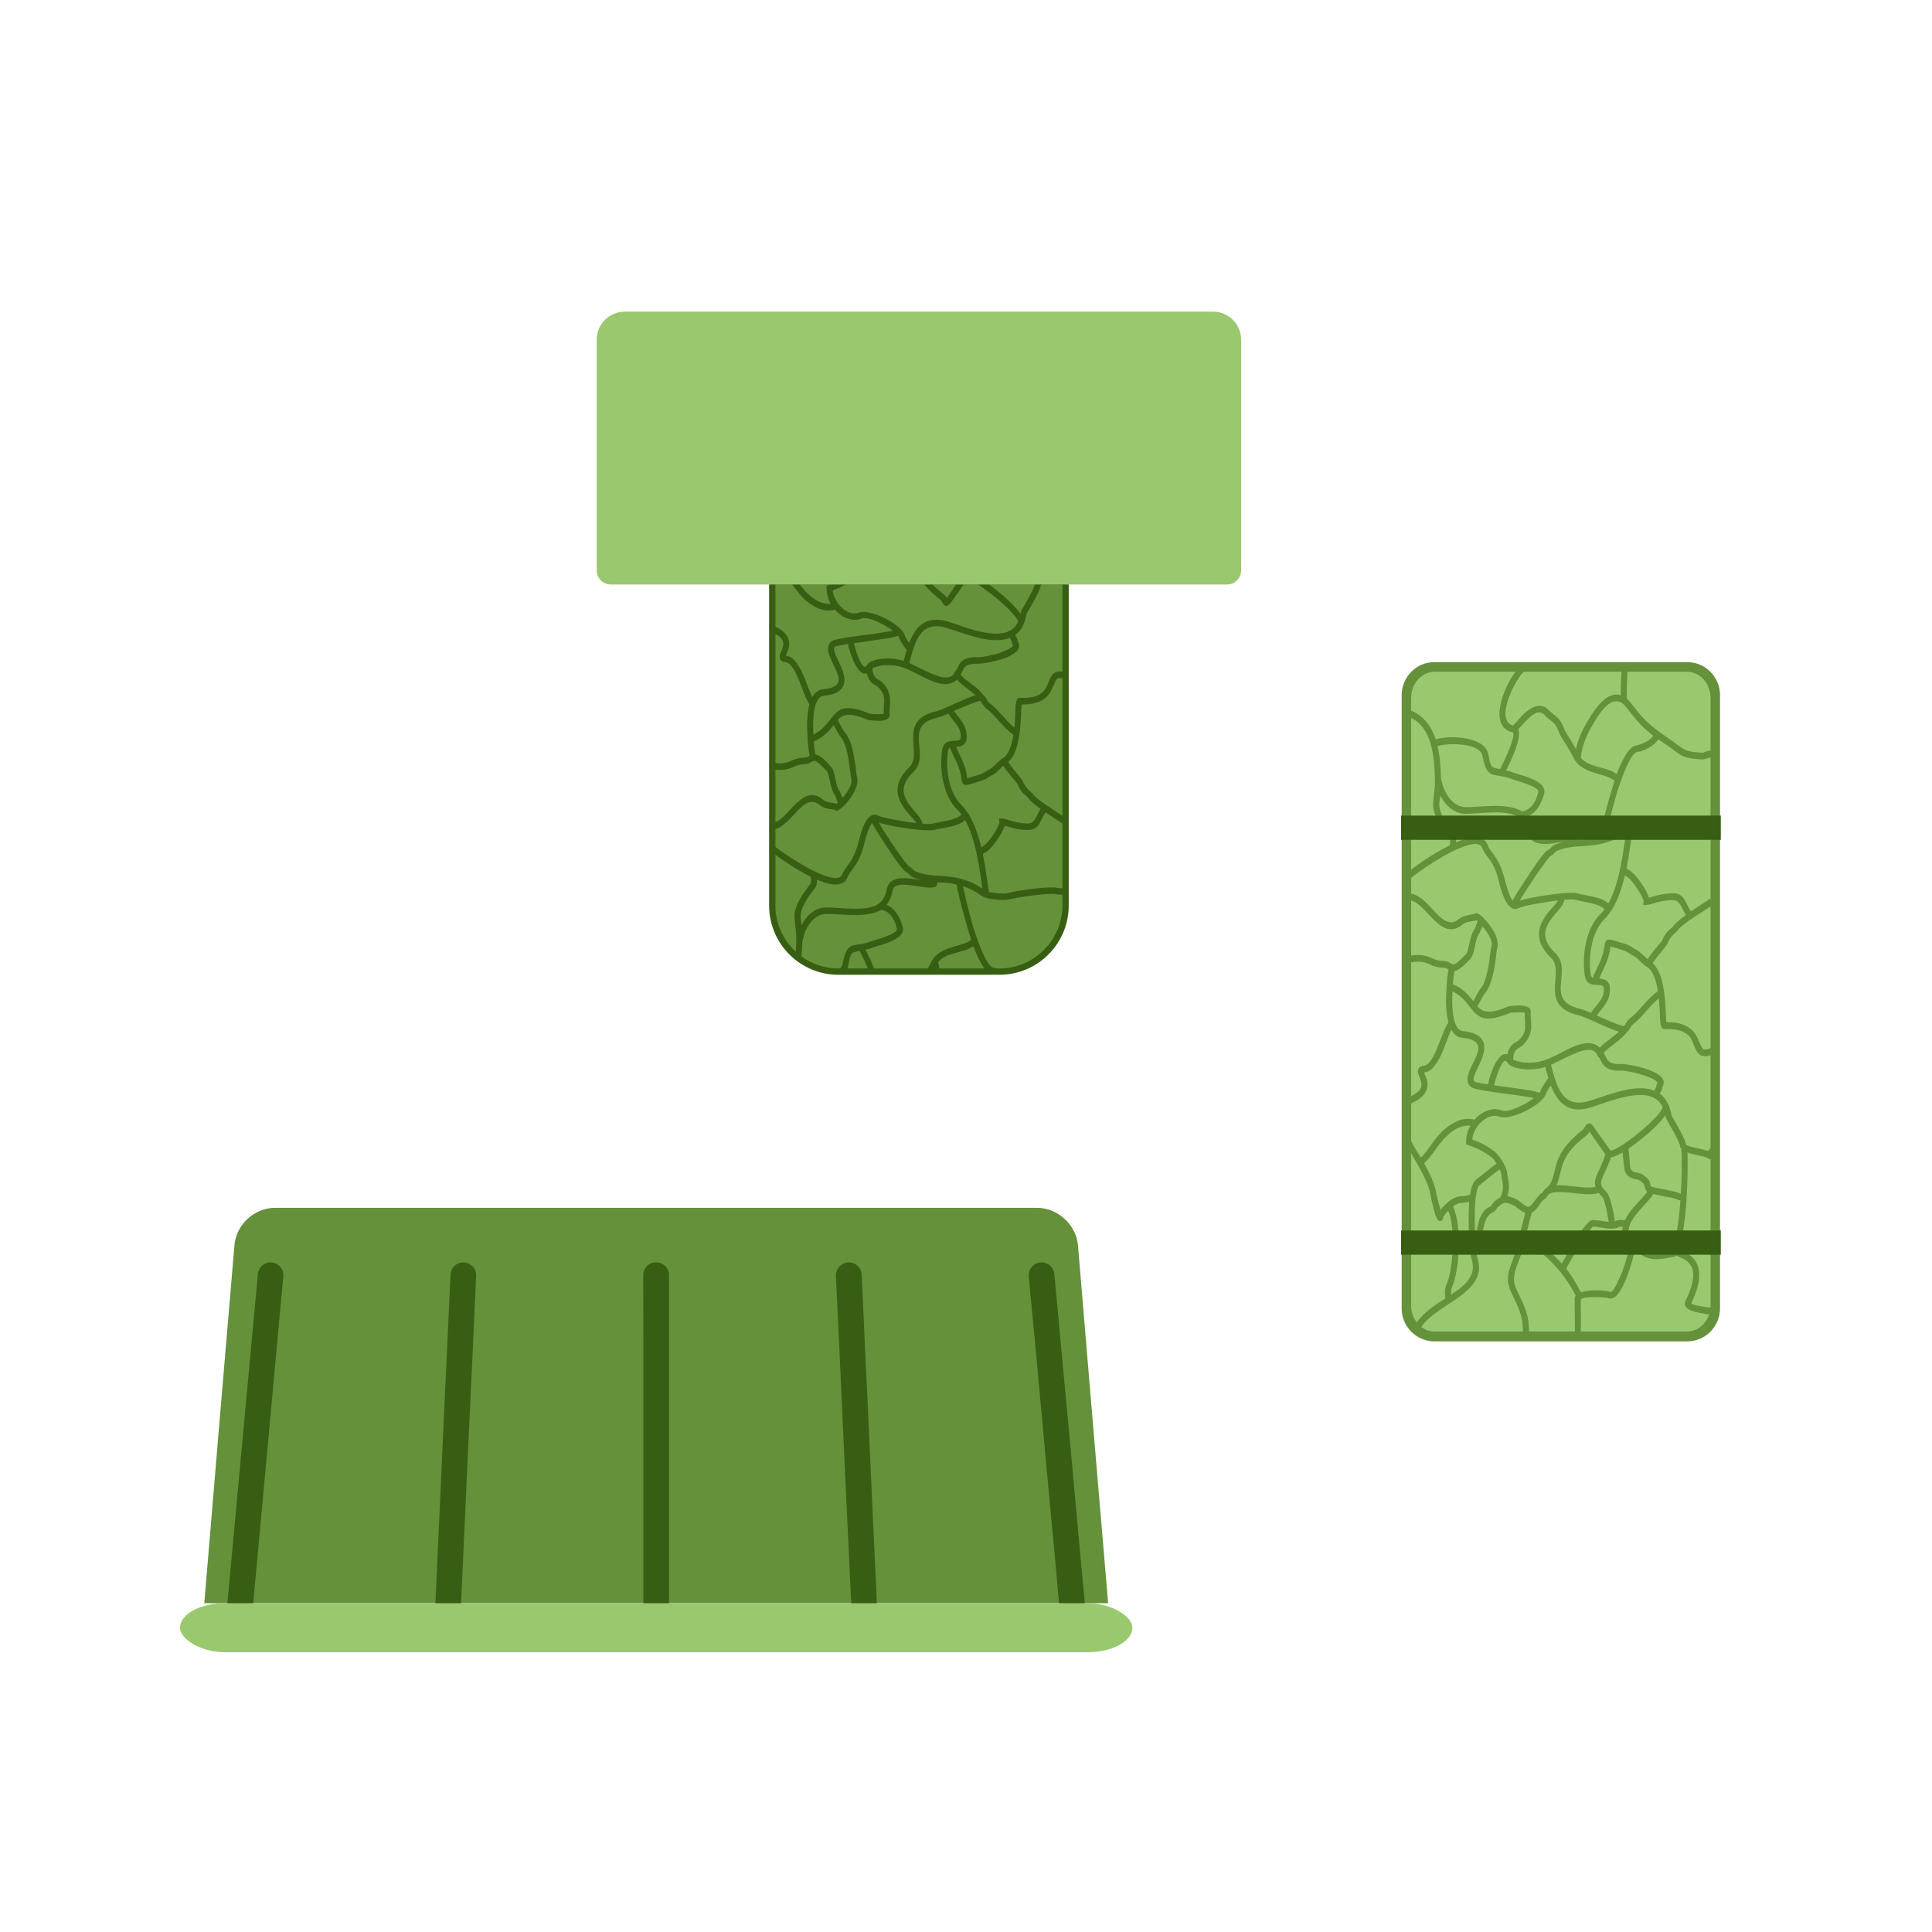
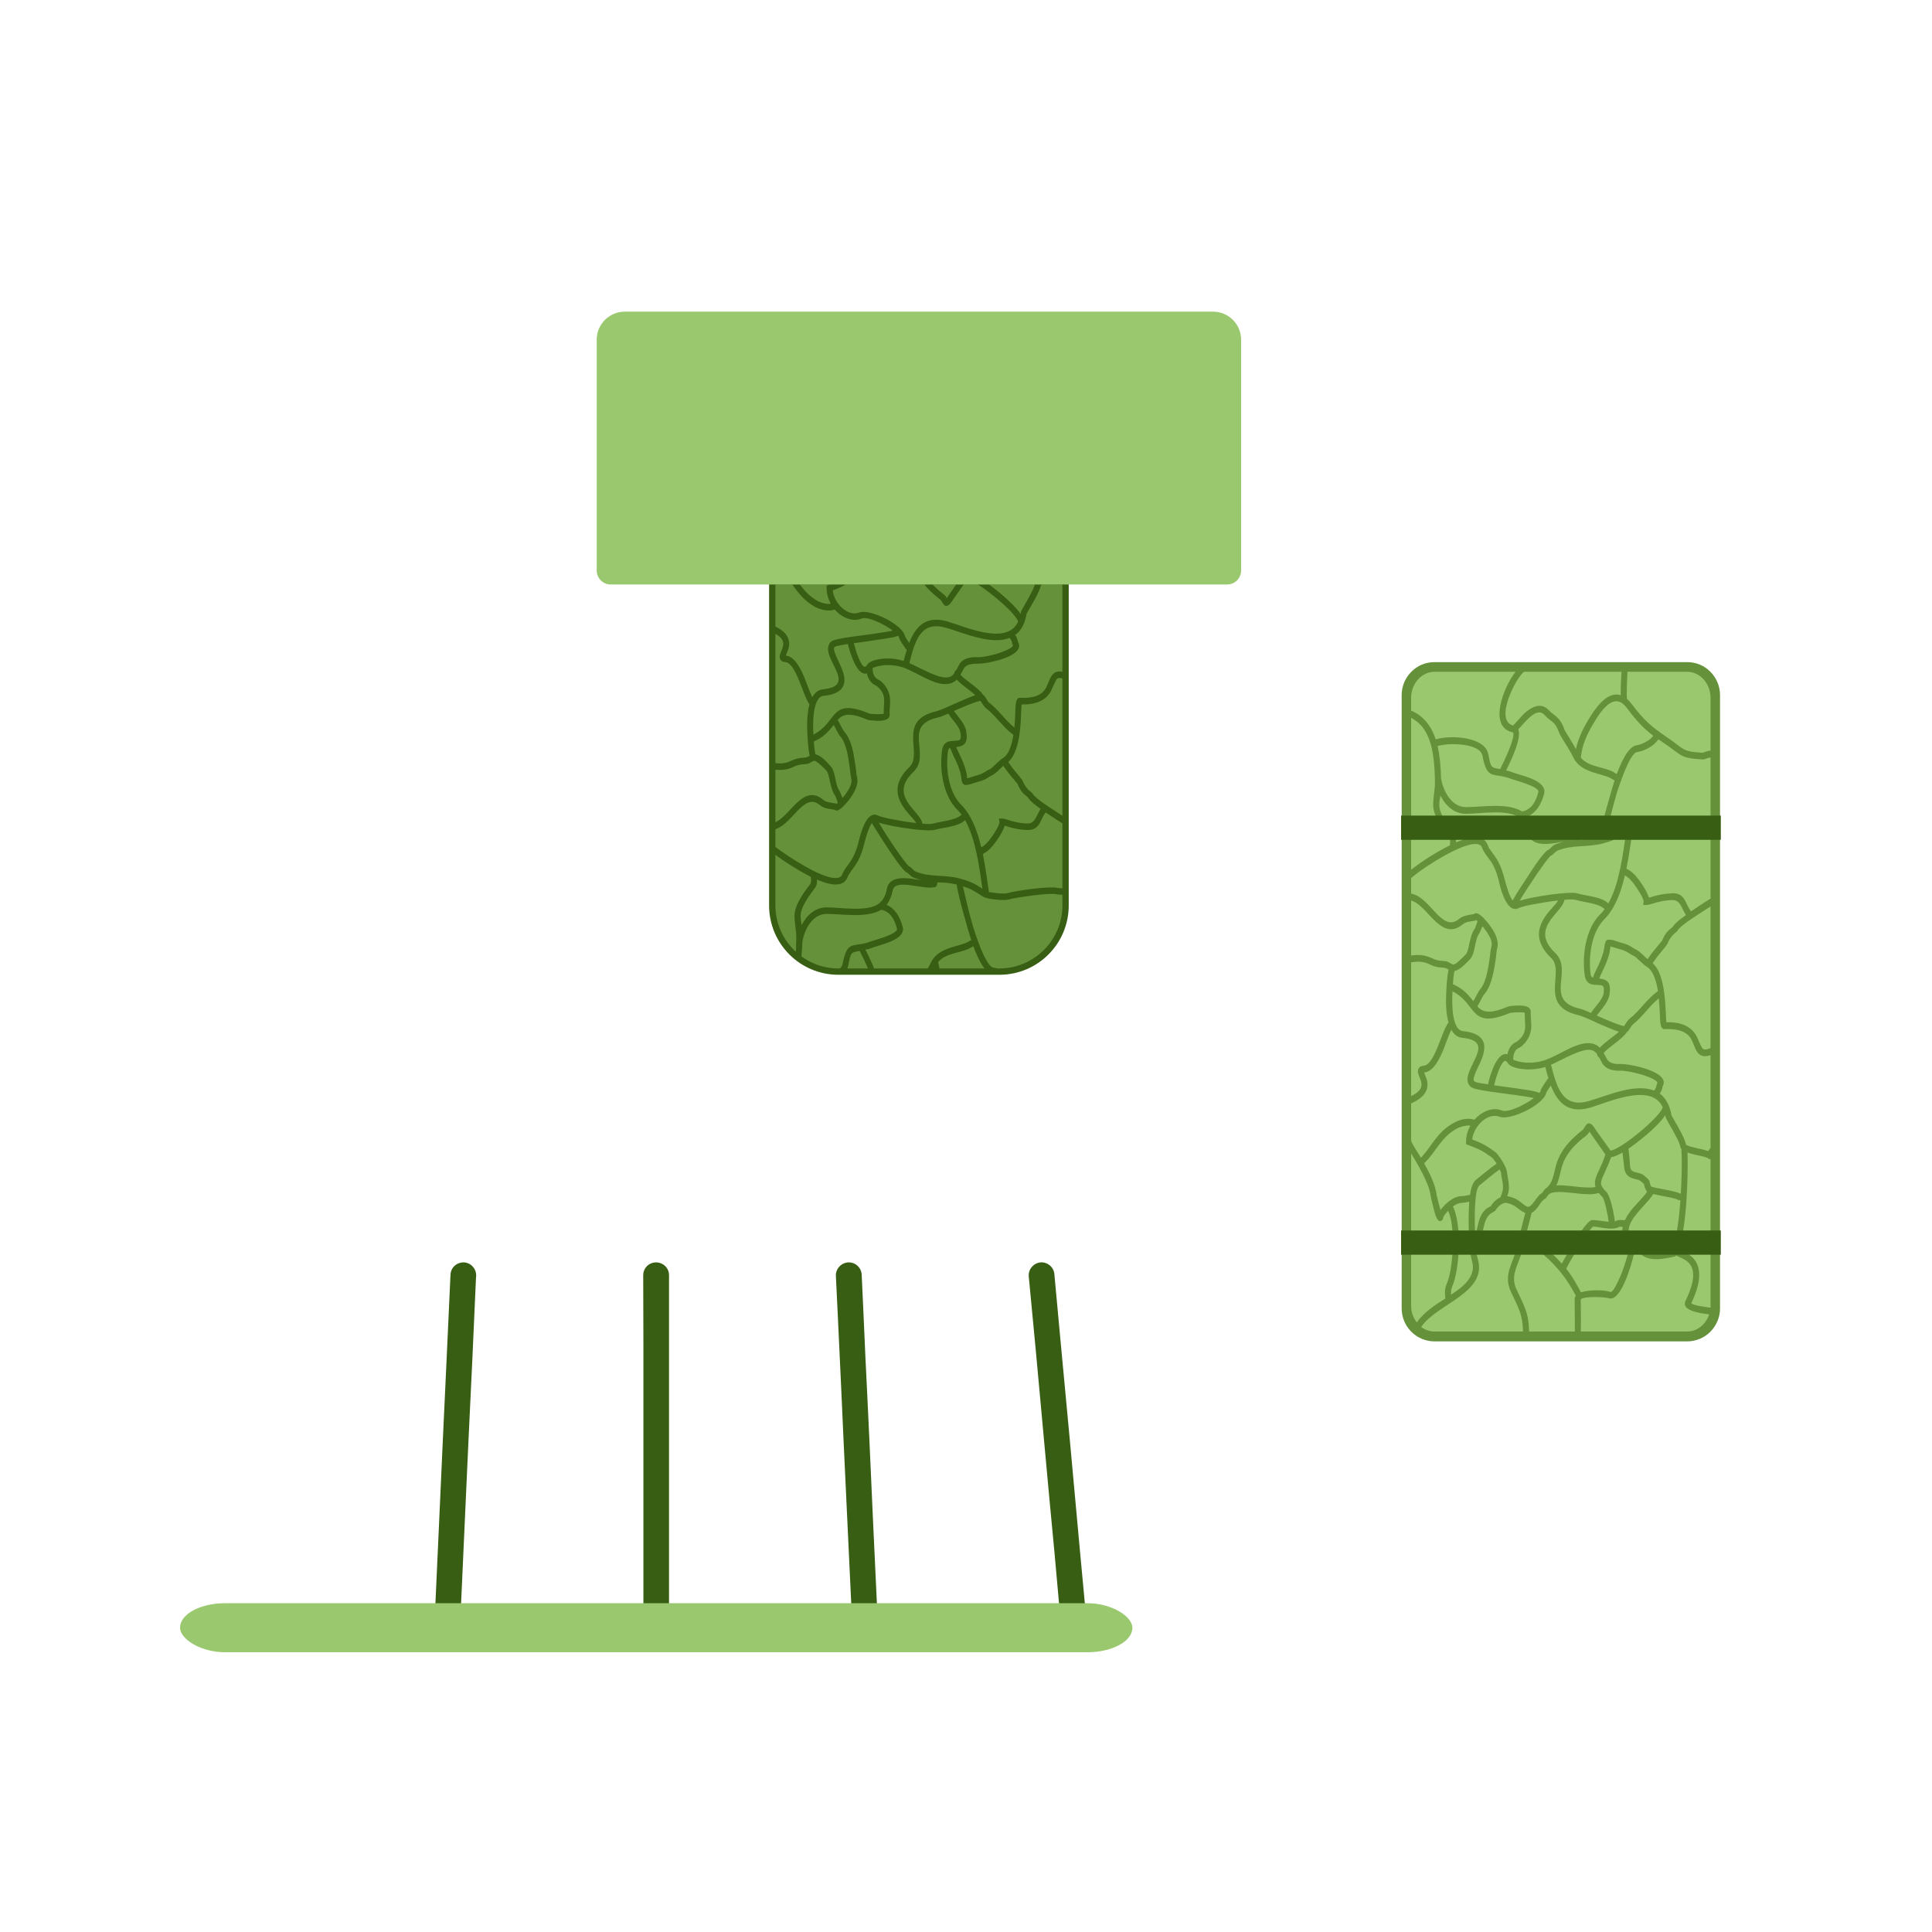
<svg xmlns="http://www.w3.org/2000/svg" xml:space="preserve" width="300px" height="300px" style="shape-rendering:geometricPrecision; text-rendering:geometricPrecision; image-rendering:optimizeQuality; fill-rule:evenodd; clip-rule:evenodd" viewBox="0 0 9.807 9.807">
  <defs>
    <style type="text/css">  .fil0 {fill:none} .fil5 {fill:#385E13} .fil1 {fill:#64913A} .fil3 {fill:#9AC86E} .fil2 {fill:#385E13;fill-rule:nonzero} .fil4 {fill:#64913A;fill-rule:nonzero}  </style>
    <clipPath id="id0">
      <path d="M3.936 2.967l1.457 0 0 1.629c0,0.176 -0.144,0.32 -0.32,0.32l-0.817 0c-0.176,0 -0.32,-0.144 -0.32,-0.32l0 -1.629z" />
    </clipPath>
  </defs>
  <g id="Слой_x0020_1">
    <g id="_1902928189616">
-       <rect class="fil0" width="9.807" height="9.807" />
      <g>
        <g>
-           <path class="fil1" d="M1.396 6.131c0.644,0 1.289,0 1.934,0 0.644,0 1.29,0 1.934,0 0.105,0 0.199,0.086 0.208,0.191 0.025,0.303 0.051,0.606 0.076,0.908 0.026,0.302 0.051,0.605 0.077,0.908 -0.765,0 -1.53,0 -2.295,0 -0.764,0 -1.529,0 -2.293,0 0.025,-0.303 0.051,-0.606 0.076,-0.908 0.026,-0.302 0.051,-0.605 0.077,-0.908 0.008,-0.105 0.101,-0.191 0.206,-0.191z" />
-           <path class="fil2" d="M1.284 8.153c-0.003,0.036 -0.035,0.062 -0.071,0.059 -0.036,-0.003 -0.062,-0.035 -0.059,-0.071l0.155 -1.674c0.003,-0.035 0.035,-0.062 0.07,-0.059 0.036,0.004 0.063,0.035 0.059,0.071l-0.154 1.674z" />
          <path class="fil2" d="M2.34 8.15c-0.001,0.036 -0.032,0.064 -0.068,0.062 -0.036,-0.001 -0.064,-0.032 -0.062,-0.068l0.019 -0.418 0.019 -0.419c0.013,-0.281 0.026,-0.551 0.038,-0.821l0.001 -0.016c0.001,-0.036 0.032,-0.063 0.068,-0.062 0.036,0.002 0.063,0.032 0.062,0.068l-0.001 0.015c-0.012,0.278 -0.025,0.556 -0.038,0.822l-0.019 0.418 -0.019 0.419z" />
          <path class="fil2" d="M3.396 8.147c0,0.036 -0.029,0.065 -0.065,0.065 -0.036,0 -0.065,-0.029 -0.065,-0.065l0 -0.837c0,-0.158 0,-0.317 0,-0.476 -0.001,-0.253 -0.001,-0.251 -0.001,-0.361 0,-0.036 0.029,-0.065 0.065,-0.065 0.037,0 0.066,0.029 0.066,0.065l0 0.361c0,0.159 0,0.318 0,0.476l0 0.837z" />
          <path class="fil2" d="M4.451 8.144c0.002,0.036 -0.026,0.066 -0.062,0.068 -0.036,0.002 -0.066,-0.026 -0.068,-0.062l0 -0.01c-0.013,-0.276 -0.026,-0.551 -0.039,-0.827 -0.006,-0.131 -0.012,-0.273 -0.019,-0.416 -0.006,-0.136 -0.013,-0.273 -0.02,-0.421 -0.001,-0.036 0.027,-0.066 0.063,-0.068 0.036,-0.001 0.066,0.026 0.068,0.062 0.006,0.133 0.013,0.277 0.019,0.421 0.007,0.135 0.013,0.27 0.02,0.416 0.012,0.276 0.025,0.551 0.038,0.827l0 0.01z" />
          <path class="fil2" d="M5.507 8.141c0.003,0.036 -0.023,0.068 -0.059,0.071 -0.036,0.003 -0.067,-0.023 -0.071,-0.059l-0.024 -0.268c-0.018,-0.19 -0.036,-0.379 -0.053,-0.569 -0.014,-0.156 -0.029,-0.313 -0.043,-0.469l-0.035 -0.368c-0.003,-0.036 0.024,-0.067 0.059,-0.071 0.036,-0.003 0.068,0.024 0.071,0.059l0.034 0.368c0.015,0.157 0.029,0.313 0.044,0.469 0.017,0.19 0.035,0.38 0.052,0.569l0.025 0.268z" />
          <rect class="fil3" x="0.914" y="8.138" width="4.834" height="0.249" rx="0.229" ry="0.124" />
        </g>
        <g>
          <rect class="fil1" x="7.147" y="3.393" width="1.551" height="3.383" rx="0.134" ry="0.149" />
          <path class="fil4" d="M7.282 3.361l1.282 0c0.046,0 0.088,0.018 0.118,0.049 0.03,0.03 0.049,0.072 0.049,0.118l0 3.114c0,0.046 -0.019,0.087 -0.049,0.118l0 0c-0.03,0.03 -0.072,0.049 -0.118,0.049l-1.282 0c-0.046,0 -0.088,-0.019 -0.118,-0.049l-0.002 -0.002c-0.029,-0.03 -0.047,-0.071 -0.047,-0.116l0 -3.114c0,-0.046 0.019,-0.088 0.049,-0.118 0.03,-0.031 0.072,-0.049 0.118,-0.049zm1.282 0.065l-1.282 0c-0.028,0 -0.054,0.011 -0.072,0.03l0 0c-0.018,0.018 -0.03,0.044 -0.03,0.072l0 3.114c0,0.027 0.011,0.052 0.028,0.07l0.002 0.002c0.018,0.018 0.044,0.029 0.072,0.029l1.282 0c0.028,0 0.054,-0.011 0.072,-0.029 0.018,-0.019 0.03,-0.044 0.03,-0.072l0 -3.114c0,-0.028 -0.012,-0.054 -0.03,-0.072 -0.018,-0.019 -0.044,-0.03 -0.072,-0.03z" />
          <path class="fil3" d="M8.676 6.672c-0.045,-0.006 -0.144,-0.018 -0.12,-0.069 0.023,-0.047 0.06,-0.135 0.023,-0.185 -0.021,-0.027 -0.047,-0.032 -0.071,-0.045l-0.004 0.005 -0.005 0.001c-0.05,0.01 -0.114,0.025 -0.16,-0.005 -0.013,-0.009 -0.021,-0.011 -0.037,-0.012 -0.002,0 -0.005,-0.001 -0.007,-0.001 -0.016,0.072 -0.07,0.249 -0.129,0.229 -0.021,-0.007 -0.129,-0.011 -0.142,0.006 0,0.054 0.002,0.109 0,0.163l0.54 0c0.051,0 0.095,-0.036 0.112,-0.087zm0.007 -0.791l-0.004 0.005 -0.011 -0.008c-0.008,-0.005 -0.05,-0.014 -0.061,-0.016 -0.011,-0.003 -0.027,-0.006 -0.041,-0.012 0.004,0.123 -0.005,0.396 -0.047,0.49 0.008,0.005 0.02,0.01 0.024,0.012 0.02,0.009 0.039,0.02 0.055,0.038 0.053,0.063 0.018,0.16 -0.013,0.226 0.014,0.011 0.068,0.018 0.098,0.022 0,-0.003 0,-0.007 0,-0.011l0 -0.746zm-1.491 0.832c0.035,-0.052 0.095,-0.09 0.145,-0.122 -0.001,-0.008 -0.002,-0.016 -0.002,-0.022 -0.001,-0.018 0.001,-0.036 0.009,-0.053 0.032,-0.071 0.046,-0.286 0.007,-0.37 -0.011,0.011 -0.023,0.026 -0.025,0.034 -0.001,0.008 -0.005,0.016 -0.013,0.018 -0.022,0.006 -0.033,-0.054 -0.037,-0.069 -0.004,-0.018 -0.012,-0.043 -0.014,-0.06 -0.005,-0.038 -0.026,-0.083 -0.043,-0.116 -0.017,-0.033 -0.036,-0.065 -0.055,-0.097 0,0 -0.001,-0.001 -0.001,-0.002l0 0.773c0,0.032 0.01,0.062 0.029,0.086zm1.069 -3.303c-0.001,0.04 -0.006,0.114 -0.002,0.138 0.009,0.007 0.017,0.017 0.024,0.026 0.063,0.084 0.099,0.114 0.181,0.17 0.086,0.058 0.071,0.071 0.179,0.077 0.018,-0.006 0.025,-0.01 0.04,-0.011l0 -0.267c0,-0.073 -0.053,-0.133 -0.119,-0.133l-0.303 0zm-0.524 0c-0.032,0.015 -0.157,0.243 -0.057,0.273 0.014,-0.013 0.045,-0.05 0.057,-0.061 0.037,-0.034 0.086,-0.06 0.126,-0.016 0.006,0.007 0.013,0.012 0.019,0.017 0.033,0.024 0.047,0.044 0.06,0.083 0.018,0.031 0.04,0.064 0.058,0.097 0.001,-0.005 0.002,-0.009 0.002,-0.012 0.01,-0.039 0.026,-0.076 0.045,-0.11 0.036,-0.064 0.103,-0.177 0.18,-0.152 -0.001,-0.036 0.002,-0.089 0.004,-0.119l-0.494 0zm-0.449 0.343c0.075,-0.023 0.25,-0.014 0.267,0.076 0.013,0.068 0.012,0.067 0.06,0.075 0.021,-0.041 0.08,-0.166 0.065,-0.186 -0.127,-0.027 -0.05,-0.227 0.013,-0.308l-0.411 0c-0.066,0 -0.119,0.06 -0.119,0.133l0 0.064c0.063,0.027 0.102,0.078 0.125,0.146zm-0.125 0.818l0 0.279c0.035,-0.004 0.066,-0.004 0.101,0.012 0.023,0.011 0.037,0.015 0.063,0.016 0.027,0.001 0.029,0.011 0.049,0.018 0.012,0.004 0.057,-0.044 0.065,-0.052 0.017,-0.018 0.017,-0.091 0.044,-0.128 0.006,-0.008 0.006,-0.018 0.012,-0.029 0,-0.005 0.002,-0.008 0.003,-0.011 -0.002,-0.002 -0.003,-0.003 -0.005,-0.005 -0.022,0.007 -0.051,0.005 -0.07,0.021 -0.111,0.092 -0.178,-0.099 -0.262,-0.121zm0.989 -0.33c0.043,-0.013 0.059,-0.024 0.104,-0.054 0.022,-0.013 0.111,-0.022 0.135,-0.015 0.038,0.011 0.214,0.036 0.247,0.028 0.005,-0.002 0.028,-0.003 0.045,-0.003l0 -0.352c-0.017,0.002 -0.028,0.01 -0.039,0.01 -0.117,-0.006 -0.106,-0.021 -0.196,-0.082 -0.01,-0.007 -0.02,-0.014 -0.03,-0.02 -0.023,0.035 -0.073,0.06 -0.107,0.064 -0.039,0.005 -0.092,0.172 -0.104,0.208 -0.015,0.052 -0.029,0.105 -0.041,0.157 -0.003,0.015 -0.01,0.039 -0.014,0.059zm-0.128 -0.396c0.04,0.053 0.135,0.047 0.178,0.082 0.002,0.001 0.004,0.001 0.005,0.002 0.019,-0.051 0.056,-0.14 0.101,-0.146 0.023,-0.003 0.067,-0.023 0.084,-0.048 -0.053,-0.041 -0.089,-0.081 -0.132,-0.139 -0.007,-0.009 -0.015,-0.018 -0.024,-0.025 -0.066,-0.05 -0.134,0.078 -0.163,0.128 -0.018,0.033 -0.033,0.068 -0.042,0.105 -0.002,0.009 -0.004,0.028 -0.007,0.041zm0.096 0.405c0.008,-0.059 0.057,-0.229 0.076,-0.289 -0.004,-0.002 -0.007,-0.003 -0.012,-0.006 -0.017,-0.014 -0.078,-0.027 -0.102,-0.036 -0.037,-0.013 -0.076,-0.033 -0.095,-0.073 -0.009,-0.019 -0.022,-0.04 -0.033,-0.059 -0.008,-0.013 -0.035,-0.054 -0.039,-0.066 -0.023,-0.065 -0.038,-0.051 -0.074,-0.091 -0.041,-0.046 -0.098,0.035 -0.134,0.072 0.018,0.044 -0.035,0.155 -0.062,0.209 0.012,0.002 0.025,0.006 0.037,0.011 0.039,0.015 0.174,0.039 0.156,0.108 -0.014,0.052 -0.04,0.095 -0.084,0.115 0.017,0.021 0.027,0.048 0.033,0.077 0.011,0.06 0.16,0.001 0.211,0.014 0.003,-0.001 0.006,0 0.009,0.001 0.009,0.004 0.011,0.014 0.012,0.025 0.035,-0.001 0.065,-0.003 0.101,-0.012zm-0.394 -0.131c0.048,-0.009 0.07,-0.049 0.083,-0.099 0.007,-0.027 -0.121,-0.06 -0.137,-0.066 -0.093,-0.036 -0.122,0.012 -0.147,-0.118 -0.012,-0.064 -0.169,-0.067 -0.228,-0.049 0.013,0.053 0.016,0.11 0.018,0.165 0.012,0.069 0.056,0.145 0.126,0.145 0.083,0 0.21,-0.024 0.285,0.022zm-0.048 0.452c0.021,-0.038 0.069,-0.11 0.079,-0.125 0.016,-0.025 0.083,-0.13 0.106,-0.134 0.013,-0.011 0.015,-0.019 0.035,-0.027 0.013,-0.005 0.025,-0.009 0.038,-0.013 -0.019,0.003 -0.038,0.007 -0.045,0.008 -0.044,0.006 -0.122,0.014 -0.134,-0.051 -0.006,-0.031 -0.018,-0.059 -0.042,-0.077 -0.059,-0.047 -0.199,-0.021 -0.274,-0.021 -0.059,0 -0.102,-0.04 -0.129,-0.092 0,0 0,0 0,0 -0.003,0.015 -0.006,0.03 -0.006,0.044 -0.002,0.049 0.048,0.114 0.074,0.148 0.012,0.017 0.011,0.03 0.011,0.045 0.051,-0.022 0.137,-0.05 0.161,0.014 0.002,0.006 0.004,0.011 0.007,0.016 0.012,0.018 0.026,0.034 0.038,0.054 0.021,0.034 0.034,0.075 0.044,0.115 0.005,0.02 0.02,0.074 0.037,0.096zm-0.515 -0.927l0 0.771c0.058,-0.046 0.134,-0.093 0.197,-0.124 0.001,-0.014 0.003,-0.03 -0.003,-0.038 -0.033,-0.044 -0.083,-0.109 -0.082,-0.17 0,-0.04 0.01,-0.075 0.009,-0.119 -0.003,-0.12 -0.012,-0.265 -0.121,-0.32zm1.207 0.913c0.01,-0.003 0.022,-0.007 0.03,-0.009 0.026,-0.007 0.054,-0.012 0.081,-0.013 0.004,0 0.007,-0.001 0.011,-0.001 0.064,0 0.063,0.058 0.092,0.092 0.032,-0.022 0.066,-0.044 0.099,-0.065l0 -0.33c-0.013,0 -0.03,0 -0.038,0.002 -0.039,0.01 -0.218,-0.015 -0.262,-0.028 -0.016,-0.005 -0.068,0.001 -0.095,0.007 -0.01,0.066 -0.019,0.132 -0.032,0.197 0.002,0.002 0.005,0.004 0.008,0.005 0.015,0.008 0.026,0.018 0.038,0.031 0.018,0.02 0.057,0.074 0.068,0.112zm-0.249 0.761c0.024,-0.027 0.074,-0.059 0.097,-0.081 -0.029,-0.009 -0.06,-0.023 -0.087,-0.034 -0.033,-0.014 -0.087,-0.042 -0.119,-0.05 -0.207,-0.048 -0.065,-0.22 -0.138,-0.29 -0.149,-0.143 0.015,-0.251 0.035,-0.292 -0.018,0.002 -0.036,0.004 -0.054,0.007 -0.033,0.006 -0.118,0.018 -0.147,0.032 -0.055,0.027 -0.087,-0.084 -0.097,-0.126 -0.008,-0.037 -0.02,-0.074 -0.039,-0.105 -0.012,-0.019 -0.027,-0.035 -0.038,-0.054 -0.004,-0.007 -0.008,-0.014 -0.011,-0.022 -0.001,-0.004 -0.003,-0.007 -0.006,-0.01 -0.034,-0.033 -0.158,0.035 -0.191,0.054 -0.052,0.029 -0.115,0.07 -0.163,0.11l0 0.079c0.099,0.018 0.156,0.201 0.243,0.129 0.01,-0.009 0.023,-0.014 0.035,-0.017 0.013,-0.004 0.031,-0.006 0.044,-0.009 0.011,-0.012 0.034,0.01 0.043,0.018 0.015,0.016 0.031,0.034 0.043,0.053 0.019,0.027 0.039,0.068 0.029,0.103 -0.003,0.01 -0.005,0.034 -0.006,0.045 -0.004,0.027 -0.008,0.055 -0.014,0.082 -0.008,0.035 -0.021,0.079 -0.044,0.105 -0.013,0.014 -0.023,0.043 -0.037,0.063 0.004,0.005 0.009,0.01 0.014,0.013 0.038,0.031 0.104,0.004 0.143,-0.012 0.008,-0.003 0.043,-0.005 0.052,-0.005 0.02,0 0.065,0.001 0.062,0.034 -0.001,0.025 0.004,0.051 0.003,0.076 -0.003,0.04 -0.019,0.07 -0.047,0.095 -0.008,0.008 -0.019,0.01 -0.029,0.019 -0.012,0.013 -0.016,0.032 -0.016,0.05 0.012,0.009 0.045,0.014 0.055,0.015 0.038,0.004 0.078,-0.001 0.113,-0.014 0.017,-0.007 0.033,-0.014 0.049,-0.022 0.062,-0.03 0.163,-0.097 0.223,-0.039zm-0.407 -0.746c0.068,-0.021 0.254,-0.049 0.293,-0.037 0.043,0.013 0.122,0.016 0.157,0.051 0.055,-0.097 0.073,-0.242 0.09,-0.358 -0.043,0.028 -0.062,0.038 -0.116,0.053 -0.082,0.022 -0.151,0.005 -0.23,0.036 -0.015,0.006 -0.025,0.024 -0.035,0.026 -0.018,0.011 -0.122,0.166 -0.159,0.229zm0.227 -0.005c-0.007,0.066 -0.181,0.142 -0.047,0.27 0.095,0.091 -0.059,0.24 0.124,0.283 0.019,0.004 0.039,0.014 0.058,0.022 0.02,-0.033 0.058,-0.065 0.064,-0.1 0.001,-0.008 0.004,-0.031 -0.004,-0.037 -0.019,-0.015 -0.082,0.015 -0.092,-0.055 -0.014,-0.102 0.006,-0.237 0.078,-0.308 0.009,-0.008 0.016,-0.017 0.023,-0.027 -0.001,-0.002 -0.002,-0.003 -0.004,-0.004 -0.033,-0.027 -0.102,-0.031 -0.142,-0.043 -0.013,-0.004 -0.038,-0.002 -0.058,-0.001zm0.307 -0.123c-0.019,0.081 -0.049,0.168 -0.105,0.223 -0.064,0.064 -0.081,0.188 -0.069,0.277 0.002,0.011 0.005,0.016 0.011,0.019 0.006,-0.015 0.013,-0.031 0.02,-0.045 0.015,-0.03 0.03,-0.064 0.037,-0.099 0.003,-0.013 0.003,-0.037 0.013,-0.046 0.014,-0.011 0.055,0.007 0.07,0.011 0.019,0.005 0.039,0.011 0.056,0.022 0.009,0.006 0.016,0.011 0.025,0.015 0.016,0.007 0.039,0.032 0.057,0.048 0.021,-0.032 0.051,-0.066 0.074,-0.094 0.015,-0.037 0.028,-0.049 0.054,-0.07 0.01,-0.018 0.043,-0.043 0.067,-0.06 -0.022,-0.033 -0.028,-0.076 -0.066,-0.076 -0.003,0 -0.007,0 -0.01,0 -0.026,0.001 -0.052,0.006 -0.077,0.013 -0.011,0.003 -0.037,0.012 -0.047,0.012l-0.017 0 0.002 -0.018c0.001,-0.02 -0.049,-0.092 -0.063,-0.106 -0.014,-0.016 -0.022,-0.02 -0.032,-0.026zm-0.13 0.523c0.043,0.004 0.061,0.023 0.052,0.081 -0.004,0.024 -0.018,0.047 -0.033,0.066 -0.007,0.01 -0.022,0.027 -0.032,0.041 0.044,0.019 0.095,0.043 0.138,0.054 0.006,-0.007 0.018,-0.029 0.028,-0.037 0.055,-0.043 0.088,-0.101 0.145,-0.141 -0.007,-0.042 -0.021,-0.102 -0.056,-0.123 -0.018,-0.01 -0.052,-0.048 -0.065,-0.055 -0.012,-0.005 -0.02,-0.011 -0.03,-0.017 -0.014,-0.01 -0.032,-0.015 -0.047,-0.019 -0.008,-0.002 -0.031,-0.01 -0.043,-0.013 -0.002,0.01 -0.003,0.023 -0.005,0.032 -0.008,0.035 -0.023,0.068 -0.038,0.099 -0.005,0.01 -0.01,0.021 -0.014,0.032zm0.565 -0.366c-0.051,0.034 -0.15,0.093 -0.167,0.122 -0.003,0.006 -0.017,0.015 -0.022,0.021 -0.013,0.013 -0.023,0.029 -0.03,0.047 -0.003,0.007 -0.042,0.054 -0.049,0.062 -0.008,0.011 -0.018,0.024 -0.026,0.036 0.037,0.033 0.051,0.097 0.058,0.146 0.005,0.035 0.007,0.07 0.009,0.106 0,0.008 0.001,0.034 0.003,0.048 0.053,-0.001 0.111,0.009 0.146,0.059 0.012,0.017 0.029,0.067 0.039,0.076 0.009,0.007 0.027,0.002 0.039,-0.004l0 -0.719zm0 0.755c-0.02,0.007 -0.041,0.009 -0.058,-0.005 -0.021,-0.018 -0.028,-0.058 -0.044,-0.083 -0.03,-0.042 -0.087,-0.046 -0.132,-0.044 -0.024,0.001 -0.022,-0.051 -0.023,-0.069 -0.001,-0.029 -0.003,-0.058 -0.006,-0.087 -0.048,0.039 -0.082,0.093 -0.131,0.132 -0.012,0.009 -0.017,0.031 -0.032,0.04 -0.02,0.034 -0.099,0.08 -0.117,0.106 0.009,0.011 0.013,0.027 0.023,0.038 0.015,0.017 0.046,0.018 0.066,0.017 0.039,-0.001 0.256,0.038 0.21,0.115 -0.002,0.016 -0.007,0.025 -0.014,0.035 0.034,0.025 0.052,0.065 0.06,0.112 0.018,0.032 0.068,0.113 0.073,0.147 0.014,0.013 0.08,0.021 0.113,0.033l0.012 -0.017 0 -0.47zm-0.287 0.18c0.017,-0.022 0.008,-0.021 0.016,-0.036 0.001,0 0.001,-0.002 0.001,-0.003 -0.001,-0.018 -0.072,-0.04 -0.085,-0.044 -0.025,-0.007 -0.072,-0.018 -0.098,-0.018 -0.03,0.001 -0.066,-0.002 -0.089,-0.027 -0.012,-0.013 -0.015,-0.029 -0.024,-0.04 -0.001,-0.001 -0.002,-0.001 -0.002,-0.002 -0.005,-0.004 -0.008,-0.01 -0.008,-0.016 -0.007,-0.008 -0.014,-0.014 -0.023,-0.018 -0.047,-0.018 -0.152,0.047 -0.211,0.073 0.029,0.113 0.058,0.221 0.189,0.185 0.094,-0.027 0.237,-0.093 0.334,-0.054zm-0.582 0.012c0.003,-0.004 0.006,-0.008 0.006,-0.01 0,-0.01 0.024,-0.043 0.029,-0.051 0.005,-0.008 0.007,-0.011 0.011,-0.013 -0.006,-0.019 -0.011,-0.039 -0.016,-0.058 -0.036,0.011 -0.075,0.015 -0.112,0.011 -0.02,-0.002 -0.064,-0.009 -0.077,-0.029 -0.002,-0.004 -0.009,-0.013 -0.014,-0.013 -0.022,0.002 -0.047,0.083 -0.057,0.124 0.022,0.003 0.043,0.006 0.065,0.009 0.033,0.004 0.065,0.009 0.098,0.014 0.019,0.003 0.045,0.007 0.063,0.014 0.002,0 0.003,0.001 0.004,0.002zm-0.162 -0.196c0.003,-0.018 0.01,-0.035 0.023,-0.048 0.012,-0.012 0.021,-0.013 0.032,-0.022 0.052,-0.046 0.03,-0.084 0.033,-0.141 -0.016,-0.005 -0.064,-0.001 -0.073,0 -0.211,0.088 -0.166,-0.045 -0.294,-0.109 -0.004,0.065 -0.003,0.197 0.053,0.202 0.038,0.004 0.093,0.015 0.106,0.062 0.009,0.035 -0.008,0.075 -0.022,0.106 -0.007,0.014 -0.035,0.068 -0.029,0.083 0.002,0.005 0.01,0.008 0.014,0.009 0.019,0.005 0.039,0.007 0.058,0.01 0.005,-0.022 0.012,-0.046 0.02,-0.067 0.012,-0.035 0.043,-0.098 0.079,-0.085zm-0.269 -0.423c-0.004,0.018 -0.007,0.048 -0.008,0.067 0.048,0.021 0.072,0.046 0.104,0.086 0.011,-0.018 0.024,-0.048 0.035,-0.061 0.019,-0.021 0.03,-0.061 0.036,-0.089 0.006,-0.026 0.01,-0.052 0.013,-0.079 0.002,-0.014 0.004,-0.037 0.008,-0.05 0.008,-0.029 -0.022,-0.073 -0.045,-0.1l-0.002 0.002c-0.005,0.005 -0.008,0.023 -0.015,0.032 -0.026,0.037 -0.018,0.101 -0.047,0.132 -0.018,0.018 -0.05,0.055 -0.079,0.06zm-0.22 -0.044l0 0.679c0.104,-0.05 0.019,-0.099 0.037,-0.138 0.005,-0.012 0.015,-0.015 0.026,-0.016 0.057,-0.004 0.09,-0.173 0.127,-0.22 -0.01,-0.034 -0.013,-0.073 -0.013,-0.108 0,-0.025 0.003,-0.117 0.013,-0.16 -0.007,-0.005 -0.014,-0.009 -0.028,-0.01 -0.029,-0.001 -0.047,-0.006 -0.073,-0.019 -0.03,-0.014 -0.058,-0.013 -0.089,-0.008zm0 0.716l0 0.19c0.005,0.016 0.033,0.059 0.05,0.086 0.009,-0.01 0.018,-0.021 0.027,-0.032 0.048,-0.064 0.073,-0.11 0.145,-0.148 0.027,-0.015 0.068,-0.024 0.099,-0.013 0.035,-0.04 0.091,-0.067 0.139,-0.047 0.034,0.013 0.119,-0.03 0.163,-0.063 -0.014,-0.004 -0.031,-0.006 -0.043,-0.008 -0.033,-0.005 -0.066,-0.01 -0.099,-0.014 -0.049,-0.007 -0.107,-0.013 -0.155,-0.025 -0.015,-0.003 -0.029,-0.011 -0.036,-0.027 -0.032,-0.078 0.151,-0.214 -0.03,-0.232 -0.026,-0.002 -0.044,-0.019 -0.056,-0.041 -0.014,0.029 -0.035,0.088 -0.04,0.101 -0.018,0.042 -0.049,0.112 -0.098,0.116 0.004,0.015 0.017,0.034 0.017,0.06 0.001,0.052 -0.045,0.08 -0.083,0.097zm0.301 0.113c-0.022,-0.003 -0.049,0.005 -0.066,0.013 -0.087,0.047 -0.107,0.12 -0.169,0.178 0.026,0.047 0.057,0.107 0.063,0.159 0.002,0.011 0.012,0.05 0.02,0.078 0.013,-0.018 0.032,-0.035 0.043,-0.044 0.018,-0.014 0.041,-0.026 0.063,-0.026 0.015,0 0.03,-0.005 0.044,-0.007 0.004,-0.027 0.012,-0.062 0.03,-0.076 0.033,-0.026 0.07,-0.058 0.105,-0.082 -0.008,-0.013 -0.018,-0.027 -0.026,-0.033 -0.049,-0.035 -0.064,-0.041 -0.119,-0.062l-0.01 -0.004 0 -0.012c0,-0.03 0.008,-0.058 0.022,-0.082zm0.976 -0.094c-0.059,-0.127 -0.28,-0.023 -0.37,0.003 -0.104,0.029 -0.161,-0.018 -0.198,-0.113 -0.007,0.011 -0.015,0.022 -0.022,0.034 -0.012,0.065 -0.185,0.145 -0.237,0.125 -0.061,-0.024 -0.132,0.046 -0.14,0.115 0.049,0.019 0.067,0.028 0.115,0.062 0.019,0.014 0.058,0.075 0.061,0.101 0.008,0.056 0.018,0.079 0.002,0.125 0,0 0.001,0 0.002,0 0.026,0.006 0.045,0.013 0.067,0.031 0.011,0.009 0.019,0.016 0.032,0.022 0.022,0.01 0.048,-0.055 0.074,-0.068 0.01,-0.008 0.009,-0.018 0.027,-0.029 0.013,-0.012 0.021,-0.026 0.027,-0.043 0.012,-0.035 0.015,-0.069 0.031,-0.105 0.026,-0.06 0.073,-0.105 0.121,-0.143 0.013,-0.01 0.016,-0.03 0.029,-0.034 0.017,-0.005 0.031,0.019 0.039,0.032 0.025,0.035 0.05,0.07 0.075,0.105 0.041,0.003 0.255,-0.17 0.265,-0.22zm0.013 0.041c-0.041,0.062 -0.142,0.139 -0.187,0.17 0.004,0.025 0.007,0.068 0.008,0.086 0.003,0.045 0.042,0.027 0.07,0.049 0.041,0.034 0.023,0.026 0.037,0.057 0.017,0.006 0.053,0.012 0.069,0.015 0.017,0.004 0.065,0.012 0.079,0.021 0.001,0 0.002,0 0.003,0 0.004,-0.073 0.007,-0.154 0.003,-0.227 -0.004,-0.004 -0.007,-0.01 -0.007,-0.016 -0.001,-0.012 -0.024,-0.055 -0.03,-0.066 -0.005,-0.009 -0.042,-0.073 -0.043,-0.079 -0.001,-0.003 -0.001,-0.007 -0.002,-0.01zm-0.217 0.189c-0.018,0.011 -0.041,0.022 -0.058,0.024 -0.01,0.029 -0.022,0.055 -0.035,0.084 -0.006,0.013 -0.017,0.034 -0.016,0.049 0.001,0.017 0.016,0.033 0.027,0.043 0.019,0.018 0.038,0.105 0.043,0.15 0.003,-0.001 0.006,-0.001 0.008,-0.003 0.006,-0.006 0.028,-0.004 0.043,-0.003 0.011,-0.023 0.026,-0.044 0.042,-0.063 0.011,-0.013 0.054,-0.057 0.071,-0.081 -0.002,-0.002 -0.003,-0.004 -0.004,-0.006 -0.007,-0.013 -0.01,-0.02 -0.012,-0.034 -0.004,-0.004 -0.015,-0.013 -0.019,-0.016 -0.006,-0.005 -0.018,-0.007 -0.026,-0.009 -0.034,-0.008 -0.054,-0.023 -0.056,-0.066 -0.001,-0.012 -0.006,-0.044 -0.008,-0.069zm-0.137 0.175c-0.001,-0.005 -0.002,-0.011 -0.003,-0.016 -0.001,-0.023 0.01,-0.047 0.02,-0.067 0.013,-0.028 0.024,-0.053 0.033,-0.082 -0.022,-0.031 -0.043,-0.062 -0.065,-0.093 -0.003,-0.005 -0.01,-0.015 -0.016,-0.023 -0.004,0.008 -0.008,0.013 -0.018,0.022 -0.044,0.033 -0.088,0.075 -0.112,0.129 -0.015,0.035 -0.018,0.069 -0.03,0.103 -0.002,0.007 -0.005,0.013 -0.008,0.019 0.01,-0.001 0.02,0 0.029,0 0.039,0.001 0.136,0.018 0.17,0.008zm-0.611 0.244c0.006,-0.015 0.01,-0.03 0.013,-0.046 0.006,-0.03 0.016,-0.061 0.038,-0.082 0.011,-0.011 0.021,-0.013 0.029,-0.019 0.01,-0.018 0.029,-0.035 0.048,-0.044 0.024,-0.052 0.01,-0.07 0.003,-0.126 -0.001,-0.003 -0.003,-0.01 -0.006,-0.016 -0.035,0.023 -0.071,0.056 -0.103,0.081 -0.026,0.02 -0.026,0.159 -0.022,0.252zm-0.122 0.303c0.057,-0.038 0.13,-0.09 0.106,-0.172 -0.018,-0.059 -0.02,-0.219 -0.014,-0.3 -0.012,0.002 -0.028,0.006 -0.04,0.006 -0.014,0 -0.03,0.009 -0.043,0.018 0.047,0.093 0.034,0.324 -0.004,0.408 -0.006,0.014 -0.006,0.027 -0.005,0.04zm-0.152 0.164c0.02,0.015 0.044,0.023 0.068,0.023l0.449 0c-0.002,-0.089 -0.023,-0.119 -0.062,-0.203 -0.04,-0.088 0.013,-0.145 0.032,-0.227 0.002,-0.021 0.019,-0.081 0.023,-0.1 0.006,-0.023 0.012,-0.046 0.018,-0.07 0,0 0,-0.001 0.001,-0.002 -0.001,0 -0.002,0 -0.003,-0.001 -0.041,-0.019 -0.041,-0.039 -0.093,-0.05 -0.017,-0.004 -0.045,0.019 -0.053,0.034 -0.006,0.011 -0.023,0.016 -0.032,0.024 -0.018,0.016 -0.026,0.043 -0.031,0.066 -0.008,0.044 -0.027,0.079 -0.037,0.119 0.002,0.013 0.003,0.029 0.007,0.04 0.052,0.174 -0.206,0.227 -0.287,0.347zm0.525 -0.438c0.05,-0.014 0.113,0.039 0.147,0.073 0.014,0.014 0.028,0.028 0.042,0.043 0.004,-0.008 0.009,-0.015 0.011,-0.02 0.016,-0.028 0.032,-0.055 0.049,-0.083 0.014,-0.023 0.069,-0.118 0.095,-0.118 0.027,0 0.055,0.007 0.083,0.009 -0.005,-0.038 -0.021,-0.114 -0.032,-0.126 -0.007,-0.006 -0.013,-0.013 -0.018,-0.02 -0.002,0 -0.004,0 -0.007,0.001 -0.04,0.014 -0.134,-0.005 -0.181,-0.006 -0.017,-0.001 -0.049,-0.001 -0.064,0.01 -0.008,0.006 -0.011,0.015 -0.017,0.021 -0.003,0.002 -0.005,0.004 -0.008,0.006 -0.02,0.01 -0.033,0.054 -0.064,0.068 -0.007,0.027 -0.014,0.054 -0.021,0.081 -0.004,0.015 -0.01,0.039 -0.015,0.061zm0.498 -0.07c-0.006,-0.001 -0.012,-0.001 -0.017,-0.001 -0.033,0.022 -0.101,0 -0.133,-0.001 -0.019,0.011 -0.114,0.168 -0.137,0.214 0.03,0.037 0.052,0.077 0.075,0.12 0.041,-0.014 0.119,-0.013 0.15,-0.002 0.017,0.005 0.055,-0.091 0.06,-0.104 0.011,-0.031 0.025,-0.072 0.032,-0.107 -0.03,-0.026 -0.038,-0.077 -0.03,-0.119zm0.155 -0.167c-0.023,0.04 -0.095,0.099 -0.117,0.151 -0.015,0.034 -0.015,0.114 0.029,0.116 0.02,0.001 0.033,0.005 0.051,0.017 0.033,0.022 0.089,0.011 0.128,0.003l-0.002 -0.004 0.005 -0.009c0.027,-0.042 0.039,-0.175 0.044,-0.242 -0.005,0 -0.01,-0.001 -0.015,-0.004 -0.013,-0.007 -0.056,-0.014 -0.071,-0.017 -0.017,-0.004 -0.035,-0.007 -0.052,-0.011zm-0.398 0.698c0.001,-0.054 -0.001,-0.109 -0.001,-0.163 0,-0.007 0.002,-0.014 0.006,-0.019 -0.041,-0.076 -0.071,-0.118 -0.134,-0.181 -0.026,-0.025 -0.099,-0.091 -0.135,-0.056 -0.017,0.07 -0.066,0.13 -0.034,0.201 0.041,0.089 0.064,0.122 0.066,0.218l0.232 0z" />
          <rect class="fil5" x="7.112" y="4.14" width="1.623" height="0.123" />
          <rect class="fil5" x="7.112" y="6.246" width="1.623" height="0.123" />
        </g>
        <g>
          <path class="fil2" d="M3.936 2.935l1.457 0c0.018,0 0.032,0.014 0.032,0.032l0 1.629c0,0.097 -0.039,0.185 -0.103,0.249 -0.064,0.064 -0.152,0.103 -0.249,0.103l-0.817 0c-0.097,0 -0.185,-0.039 -0.249,-0.103 -0.064,-0.064 -0.103,-0.152 -0.103,-0.249l0 -1.629c0,-0.018 0.014,-0.032 0.032,-0.032zm1.424 0.065l-1.391 0 0 1.596c0,0.079 0.032,0.151 0.084,0.203 0.053,0.052 0.124,0.084 0.203,0.084l0.817 0c0.079,0 0.15,-0.032 0.203,-0.084 0.052,-0.052 0.084,-0.124 0.084,-0.203l0 -1.596z" />
          <path class="fil5" d="M3.936 2.967l1.457 0 0 1.629c0,0.176 -0.144,0.32 -0.32,0.32l-0.817 0c-0.176,0 -0.32,-0.144 -0.32,-0.32l0 -1.629z" />
          <g style="clip-path:url(#id0)">
            <g>
-               <path id="1" class="fil1" d="M5.398 2.132c-0.044,0.006 -0.141,0.018 -0.117,0.067 0.022,0.047 0.058,0.132 0.022,0.181 -0.02,0.026 -0.046,0.031 -0.069,0.043l-0.003 -0.005 -0.006 -0.001c-0.048,-0.009 -0.111,-0.024 -0.156,0.006 -0.012,0.008 -0.02,0.01 -0.035,0.011 -0.003,0 -0.005,0.001 -0.007,0.001 -0.016,-0.07 -0.068,-0.243 -0.126,-0.223 -0.02,0.007 -0.126,0.011 -0.138,-0.006 0,-0.052 0.002,-0.106 0,-0.158l0.526 0c0.049,0 0.092,0.034 0.109,0.084zm0.007 0.77l-0.004 -0.005 -0.011 0.008c-0.008,0.006 -0.049,0.014 -0.06,0.016 -0.011,0.003 -0.026,0.006 -0.04,0.011 0.005,-0.119 -0.004,-0.385 -0.045,-0.477 0.008,-0.004 0.02,-0.009 0.023,-0.011 0.02,-0.009 0.038,-0.02 0.053,-0.037 0.053,-0.061 0.018,-0.156 -0.012,-0.22 0.014,-0.011 0.066,-0.018 0.095,-0.022 0,0.004 0.001,0.008 0.001,0.011l0 0.726zm-1.453 -0.809c0.035,0.05 0.094,0.087 0.142,0.119 -0.001,0.007 -0.002,0.015 -0.002,0.021 -0.001,0.017 0.001,0.035 0.009,0.051 0.031,0.069 0.044,0.279 0.007,0.36 -0.011,-0.011 -0.023,-0.025 -0.025,-0.032 0,-0.009 -0.004,-0.016 -0.012,-0.018 -0.022,-0.006 -0.032,0.052 -0.036,0.067 -0.005,0.017 -0.012,0.041 -0.014,0.059 -0.005,0.037 -0.025,0.08 -0.042,0.112 -0.016,0.033 -0.035,0.064 -0.053,0.094 -0.001,0.001 -0.001,0.002 -0.002,0.002l0 -0.752c0,-0.031 0.01,-0.06 0.028,-0.083zm1.042 3.215c-0.002,-0.039 -0.007,-0.111 -0.002,-0.134 0.008,-0.007 0.016,-0.017 0.023,-0.026 0.061,-0.081 0.096,-0.111 0.176,-0.165 0.084,-0.057 0.07,-0.07 0.174,-0.075 0.018,0.006 0.025,0.01 0.04,0.01l0 0.261c0,0.071 -0.053,0.129 -0.116,0.129l-0.295 0zm-0.511 0c-0.031,-0.014 -0.152,-0.236 -0.055,-0.266 0.014,0.012 0.044,0.049 0.056,0.06 0.036,0.033 0.083,0.059 0.122,0.015 0.006,-0.007 0.012,-0.011 0.019,-0.016 0.032,-0.024 0.046,-0.043 0.058,-0.081 0.018,-0.031 0.039,-0.063 0.057,-0.095 0,0.005 0.001,0.009 0.002,0.012 0.009,0.038 0.025,0.074 0.044,0.107 0.035,0.063 0.099,0.173 0.175,0.148 -0.002,0.036 0.002,0.086 0.003,0.116l-0.481 0zm-0.437 -0.334c0.073,0.023 0.243,0.014 0.26,-0.074 0.013,-0.066 0.012,-0.065 0.058,-0.073 0.021,0.04 0.078,0.162 0.064,0.181 -0.123,0.026 -0.049,0.221 0.012,0.3l-0.4 0c-0.063,0 -0.116,-0.058 -0.116,-0.129l0 -0.063c0.062,-0.026 0.1,-0.076 0.122,-0.142zm-0.122 -0.796l0 -0.272c0.035,0.004 0.065,0.004 0.099,-0.011 0.022,-0.011 0.036,-0.015 0.061,-0.016 0.027,-0.001 0.029,-0.011 0.048,-0.017 0.012,-0.004 0.055,0.042 0.063,0.05 0.017,0.018 0.017,0.088 0.043,0.125 0.006,0.007 0.006,0.017 0.012,0.028 0,0.004 0.001,0.008 0.003,0.01 -0.002,0.002 -0.004,0.004 -0.005,0.005 -0.022,-0.006 -0.05,-0.004 -0.069,-0.02 -0.107,-0.089 -0.172,0.097 -0.255,0.118zm0.964 0.321c0.041,0.013 0.057,0.023 0.101,0.052 0.021,0.014 0.108,0.022 0.131,0.015 0.038,-0.011 0.209,-0.035 0.241,-0.027 0.005,0.002 0.027,0.003 0.044,0.003l0 0.342c-0.018,-0.001 -0.028,-0.009 -0.038,-0.009 -0.115,0.006 -0.103,0.02 -0.192,0.08 -0.009,0.006 -0.019,0.013 -0.029,0.02 -0.021,-0.035 -0.07,-0.059 -0.103,-0.063 -0.039,-0.005 -0.091,-0.168 -0.102,-0.203 -0.015,-0.05 -0.028,-0.101 -0.04,-0.153 -0.003,-0.014 -0.009,-0.037 -0.013,-0.057zm-0.126 0.385c0.039,-0.051 0.132,-0.046 0.174,-0.079 0.002,-0.001 0.004,-0.002 0.005,-0.002 0.018,0.05 0.055,0.137 0.098,0.142 0.023,0.002 0.065,0.022 0.082,0.047 -0.052,0.04 -0.087,0.079 -0.129,0.135 -0.006,0.009 -0.014,0.017 -0.023,0.024 -0.064,0.049 -0.13,-0.075 -0.158,-0.124 -0.018,-0.032 -0.033,-0.067 -0.041,-0.103 -0.002,-0.009 -0.004,-0.027 -0.008,-0.04zm0.094 -0.394c0.008,0.057 0.055,0.223 0.074,0.282 -0.003,0.002 -0.007,0.003 -0.011,0.006 -0.017,0.013 -0.077,0.026 -0.099,0.034 -0.036,0.013 -0.075,0.033 -0.093,0.071 -0.009,0.019 -0.022,0.04 -0.032,0.058 -0.008,0.012 -0.034,0.052 -0.038,0.064 -0.022,0.064 -0.037,0.05 -0.072,0.088 -0.041,0.046 -0.096,-0.033 -0.131,-0.069 0.018,-0.043 -0.034,-0.151 -0.061,-0.204 0.013,-0.001 0.025,-0.005 0.037,-0.01 0.038,-0.015 0.17,-0.039 0.152,-0.105 -0.014,-0.052 -0.039,-0.094 -0.082,-0.112 0.017,-0.021 0.026,-0.047 0.032,-0.075 0.011,-0.059 0.156,-0.002 0.205,-0.014 0.003,0 0.006,0 0.01,-0.001 0.008,-0.004 0.011,-0.014 0.011,-0.024 0.034,0.001 0.063,0.002 0.098,0.011zm-0.383 0.128c0.046,0.009 0.068,0.048 0.08,0.096 0.007,0.027 -0.117,0.059 -0.133,0.065 -0.09,0.034 -0.118,-0.013 -0.143,0.114 -0.012,0.062 -0.165,0.066 -0.222,0.048 0.012,-0.052 0.016,-0.107 0.018,-0.16 0.011,-0.068 0.054,-0.142 0.123,-0.142 0.08,0 0.204,0.023 0.277,-0.021zm-0.047 -0.44c0.021,0.037 0.067,0.107 0.077,0.122 0.016,0.023 0.081,0.126 0.103,0.13 0.013,0.01 0.015,0.018 0.034,0.026 0.012,0.005 0.025,0.009 0.037,0.012 -0.019,-0.002 -0.037,-0.006 -0.043,-0.007 -0.043,-0.005 -0.12,-0.013 -0.132,0.05 -0.005,0.03 -0.017,0.057 -0.04,0.075 -0.057,0.045 -0.194,0.02 -0.266,0.02 -0.058,0 -0.1,0.039 -0.127,0.09 0,0 0,-0.001 0,-0.001 -0.002,-0.014 -0.005,-0.029 -0.005,-0.043 -0.002,-0.047 0.047,-0.11 0.072,-0.144 0.012,-0.015 0.011,-0.029 0.011,-0.043 0.049,0.021 0.133,0.049 0.156,-0.014 0.002,-0.005 0.005,-0.01 0.008,-0.015 0.011,-0.018 0.025,-0.034 0.036,-0.052 0.021,-0.034 0.034,-0.073 0.043,-0.113 0.005,-0.019 0.019,-0.071 0.036,-0.093zm-0.502 0.902l0 -0.75c0.057,0.044 0.131,0.09 0.192,0.121 0.001,0.013 0.003,0.028 -0.003,0.036 -0.032,0.043 -0.081,0.106 -0.08,0.166 0.001,0.039 0.01,0.073 0.009,0.115 -0.002,0.118 -0.011,0.258 -0.118,0.312zm1.176 -0.889c0.01,0.003 0.021,0.007 0.029,0.009 0.026,0.007 0.052,0.012 0.079,0.013 0.003,0 0.007,0 0.011,0 0.062,0 0.061,-0.056 0.089,-0.089 0.032,0.022 0.064,0.043 0.097,0.063l0 0.322c-0.014,0 -0.029,0 -0.037,-0.002 -0.039,-0.01 -0.213,0.014 -0.255,0.027 -0.016,0.005 -0.067,-0.001 -0.093,-0.006 -0.01,-0.065 -0.018,-0.129 -0.031,-0.193 0.002,-0.001 0.005,-0.003 0.008,-0.005 0.014,-0.007 0.025,-0.017 0.036,-0.03 0.018,-0.019 0.056,-0.072 0.067,-0.109zm-0.243 -0.741c0.024,0.027 0.072,0.058 0.094,0.079 -0.028,0.009 -0.058,0.023 -0.084,0.034 -0.032,0.013 -0.084,0.04 -0.116,0.048 -0.201,0.047 -0.063,0.214 -0.135,0.283 -0.145,0.139 0.016,0.244 0.035,0.284 -0.017,-0.002 -0.035,-0.005 -0.053,-0.007 -0.032,-0.006 -0.114,-0.018 -0.143,-0.032 -0.054,-0.025 -0.084,0.083 -0.094,0.124 -0.008,0.035 -0.02,0.071 -0.039,0.102 -0.011,0.019 -0.025,0.034 -0.036,0.052 -0.004,0.007 -0.008,0.014 -0.011,0.021 -0.001,0.004 -0.003,0.008 -0.006,0.01 -0.033,0.033 -0.153,-0.033 -0.185,-0.052 -0.051,-0.029 -0.113,-0.068 -0.16,-0.107l0 -0.077c0.097,-0.017 0.153,-0.196 0.238,-0.125 0.009,0.008 0.021,0.013 0.033,0.016 0.012,0.004 0.031,0.005 0.043,0.008 0.011,0.012 0.033,-0.009 0.042,-0.017 0.015,-0.015 0.03,-0.033 0.042,-0.051 0.018,-0.027 0.038,-0.066 0.028,-0.101 -0.003,-0.01 -0.005,-0.032 -0.006,-0.044 -0.004,-0.026 -0.008,-0.053 -0.013,-0.08 -0.008,-0.034 -0.02,-0.076 -0.043,-0.101 -0.013,-0.015 -0.023,-0.043 -0.036,-0.062 0.004,-0.005 0.009,-0.009 0.013,-0.013 0.038,-0.03 0.102,-0.004 0.14,0.012 0.007,0.003 0.042,0.004 0.05,0.005 0.02,0 0.063,-0.001 0.061,-0.033 -0.002,-0.024 0.004,-0.05 0.002,-0.075 -0.002,-0.039 -0.018,-0.067 -0.045,-0.092 -0.008,-0.007 -0.019,-0.009 -0.028,-0.019 -0.012,-0.012 -0.016,-0.03 -0.016,-0.048 0.012,-0.008 0.044,-0.014 0.054,-0.015 0.036,-0.003 0.075,0.001 0.11,0.014 0.016,0.007 0.032,0.014 0.047,0.022 0.061,0.029 0.158,0.094 0.217,0.037zm-0.396 0.726c0.066,0.021 0.247,0.048 0.285,0.036 0.042,-0.012 0.119,-0.015 0.153,-0.049 0.053,0.094 0.072,0.236 0.088,0.348 -0.042,-0.027 -0.06,-0.036 -0.113,-0.051 -0.08,-0.022 -0.147,-0.005 -0.224,-0.035 -0.015,-0.006 -0.024,-0.024 -0.034,-0.026 -0.018,-0.01 -0.119,-0.16 -0.155,-0.223zm0.221 0.005c-0.007,-0.063 -0.176,-0.138 -0.046,-0.262 0.093,-0.089 -0.057,-0.234 0.121,-0.276 0.019,-0.004 0.038,-0.013 0.057,-0.021 0.018,0.032 0.056,0.063 0.061,0.097 0.002,0.008 0.005,0.03 -0.003,0.036 -0.019,0.015 -0.08,-0.014 -0.09,0.054 -0.014,0.099 0.006,0.23 0.076,0.3 0.009,0.008 0.016,0.017 0.023,0.026 -0.001,0.002 -0.003,0.003 -0.004,0.004 -0.032,0.026 -0.1,0.03 -0.138,0.041 -0.013,0.004 -0.038,0.003 -0.057,0.001zm0.299 0.12c-0.019,-0.078 -0.048,-0.163 -0.103,-0.217 -0.062,-0.062 -0.079,-0.182 -0.066,-0.27 0.001,-0.01 0.004,-0.015 0.011,-0.018 0.006,0.015 0.012,0.03 0.018,0.043 0.016,0.03 0.03,0.063 0.037,0.097 0.002,0.013 0.002,0.036 0.013,0.045 0.013,0.011 0.053,-0.007 0.068,-0.011 0.018,-0.005 0.037,-0.01 0.054,-0.021 0.008,-0.006 0.015,-0.01 0.025,-0.015 0.015,-0.007 0.037,-0.03 0.055,-0.047 0.02,0.032 0.05,0.065 0.072,0.092 0.015,0.036 0.027,0.048 0.052,0.068 0.01,0.018 0.043,0.043 0.065,0.059 -0.021,0.032 -0.027,0.074 -0.064,0.074 -0.003,0 -0.006,0 -0.009,0 -0.026,-0.001 -0.051,-0.006 -0.076,-0.013 -0.01,-0.003 -0.036,-0.012 -0.045,-0.012l-0.017 0 0.002 0.018c0.002,0.02 -0.047,0.089 -0.061,0.103 -0.014,0.016 -0.022,0.02 -0.031,0.025zm-0.127 -0.509c0.042,-0.004 0.06,-0.022 0.051,-0.078 -0.004,-0.024 -0.018,-0.046 -0.032,-0.065 -0.007,-0.01 -0.021,-0.026 -0.031,-0.04 0.042,-0.018 0.093,-0.041 0.134,-0.052 0.006,0.007 0.017,0.028 0.027,0.036 0.053,0.041 0.086,0.097 0.141,0.137 -0.006,0.041 -0.02,0.099 -0.054,0.119 -0.018,0.01 -0.05,0.047 -0.064,0.055 -0.011,0.004 -0.019,0.01 -0.029,0.016 -0.013,0.009 -0.03,0.014 -0.046,0.018 -0.007,0.002 -0.029,0.01 -0.041,0.013 -0.002,-0.01 -0.003,-0.023 -0.005,-0.031 -0.008,-0.034 -0.022,-0.067 -0.037,-0.096 -0.005,-0.011 -0.01,-0.021 -0.014,-0.032zm0.551 0.357c-0.05,-0.034 -0.146,-0.091 -0.163,-0.12 -0.003,-0.005 -0.016,-0.014 -0.021,-0.019 -0.013,-0.013 -0.023,-0.029 -0.03,-0.046 -0.002,-0.007 -0.041,-0.053 -0.048,-0.061 -0.008,-0.01 -0.017,-0.023 -0.025,-0.035 0.036,-0.032 0.05,-0.094 0.057,-0.142 0.005,-0.034 0.007,-0.069 0.008,-0.103 0.001,-0.008 0.001,-0.033 0.003,-0.047 0.052,0.001 0.109,-0.009 0.142,-0.057 0.012,-0.017 0.029,-0.066 0.038,-0.074 0.009,-0.007 0.026,-0.002 0.039,0.003l0 0.701zm0 -0.736c-0.02,-0.006 -0.04,-0.008 -0.057,0.006 -0.02,0.017 -0.027,0.056 -0.043,0.08 -0.029,0.042 -0.085,0.045 -0.128,0.043 -0.024,-0.001 -0.022,0.05 -0.023,0.067 -0.001,0.028 -0.002,0.056 -0.005,0.084 -0.047,-0.037 -0.08,-0.09 -0.129,-0.127 -0.011,-0.009 -0.016,-0.031 -0.031,-0.04 -0.018,-0.032 -0.096,-0.077 -0.114,-0.102 0.01,-0.012 0.013,-0.027 0.023,-0.038 0.015,-0.016 0.045,-0.017 0.064,-0.017 0.039,0.002 0.25,-0.036 0.205,-0.112 -0.003,-0.015 -0.007,-0.024 -0.014,-0.034 0.034,-0.024 0.051,-0.063 0.058,-0.108 0.018,-0.032 0.067,-0.11 0.072,-0.143 0.013,-0.013 0.078,-0.021 0.11,-0.033l0.012 0.017 0 0.457zm-0.28 -0.175c0.017,0.022 0.007,0.021 0.016,0.035 0,0.001 0.001,0.002 0.001,0.003 -0.002,0.017 -0.071,0.039 -0.083,0.043 -0.025,0.007 -0.071,0.018 -0.096,0.017 -0.029,-0.001 -0.064,0.002 -0.086,0.026 -0.012,0.014 -0.015,0.029 -0.024,0.04 -0.001,0 -0.001,0.001 -0.002,0.002 -0.004,0.004 -0.007,0.009 -0.008,0.015 -0.006,0.008 -0.013,0.014 -0.022,0.017 -0.045,0.018 -0.147,-0.045 -0.205,-0.07 0.028,-0.11 0.056,-0.216 0.184,-0.18 0.091,0.026 0.23,0.09 0.325,0.052zm-0.566 -0.011c0.003,0.003 0.005,0.007 0.005,0.01 0,0.009 0.023,0.041 0.029,0.049 0.004,0.008 0.007,0.011 0.01,0.013 -0.006,0.018 -0.011,0.037 -0.016,0.056 -0.035,-0.011 -0.073,-0.015 -0.109,-0.011 -0.019,0.002 -0.062,0.009 -0.074,0.028 -0.003,0.004 -0.009,0.013 -0.014,0.013 -0.021,-0.002 -0.046,-0.081 -0.056,-0.12 0.021,-0.003 0.043,-0.006 0.064,-0.009 0.031,-0.005 0.063,-0.009 0.095,-0.014 0.019,-0.003 0.044,-0.007 0.062,-0.013 0.001,-0.001 0.003,-0.001 0.004,-0.002zm-0.159 0.191c0.004,0.017 0.011,0.033 0.023,0.046 0.012,0.012 0.02,0.013 0.031,0.021 0.051,0.045 0.029,0.082 0.032,0.138 -0.015,0.005 -0.062,0.001 -0.071,0 -0.205,-0.086 -0.161,0.043 -0.286,0.106 -0.004,-0.064 -0.003,-0.192 0.052,-0.197 0.037,-0.004 0.09,-0.014 0.103,-0.06 0.009,-0.034 -0.008,-0.073 -0.022,-0.103 -0.006,-0.014 -0.034,-0.067 -0.028,-0.081 0.002,-0.005 0.01,-0.008 0.014,-0.009 0.018,-0.004 0.038,-0.007 0.056,-0.01 0.005,0.022 0.012,0.045 0.02,0.065 0.012,0.034 0.041,0.096 0.076,0.084zm-0.261 0.411c-0.004,-0.017 -0.007,-0.046 -0.008,-0.065 0.047,-0.021 0.07,-0.045 0.101,-0.084 0.011,0.018 0.023,0.047 0.035,0.06 0.018,0.02 0.029,0.059 0.035,0.086 0.005,0.026 0.009,0.051 0.012,0.077 0.002,0.014 0.004,0.037 0.007,0.049 0.009,0.028 -0.021,0.071 -0.043,0.097l-0.002 -0.002c-0.005,-0.005 -0.008,-0.022 -0.014,-0.031 -0.026,-0.036 -0.018,-0.098 -0.047,-0.128 -0.016,-0.018 -0.048,-0.054 -0.076,-0.059zm-0.215 0.043l0 -0.661c0.102,0.049 0.02,0.097 0.036,0.134 0.005,0.012 0.016,0.015 0.026,0.016 0.056,0.004 0.088,0.168 0.123,0.214 -0.009,0.033 -0.012,0.071 -0.012,0.105 0,0.024 0.003,0.114 0.013,0.156 -0.008,0.005 -0.014,0.009 -0.027,0.01 -0.029,0.001 -0.046,0.006 -0.072,0.018 -0.029,0.014 -0.056,0.012 -0.087,0.008zm0 -0.697l0 -0.185c0.006,-0.015 0.033,-0.057 0.049,-0.083 0.009,0.009 0.018,0.02 0.027,0.031 0.047,0.062 0.071,0.106 0.14,0.144 0.027,0.014 0.067,0.023 0.097,0.012 0.034,0.039 0.088,0.065 0.136,0.046 0.033,-0.013 0.115,0.029 0.159,0.061 -0.014,0.004 -0.031,0.006 -0.043,0.008 -0.032,0.005 -0.064,0.01 -0.096,0.014 -0.048,0.007 -0.104,0.012 -0.151,0.024 -0.015,0.003 -0.029,0.011 -0.035,0.027 -0.031,0.075 0.147,0.208 -0.029,0.225 -0.025,0.002 -0.043,0.019 -0.055,0.04 -0.013,-0.028 -0.034,-0.085 -0.039,-0.098 -0.018,-0.042 -0.048,-0.109 -0.095,-0.113 0.004,-0.015 0.017,-0.033 0.017,-0.059 0,-0.05 -0.044,-0.078 -0.082,-0.094zm0.293 -0.11c-0.021,0.003 -0.047,-0.005 -0.064,-0.013 -0.084,-0.046 -0.104,-0.116 -0.164,-0.173 0.026,-0.045 0.055,-0.104 0.062,-0.154 0.001,-0.012 0.01,-0.05 0.018,-0.077 0.014,0.018 0.032,0.035 0.042,0.043 0.018,0.013 0.04,0.025 0.062,0.025 0.014,0 0.029,0.005 0.043,0.007 0.004,0.026 0.011,0.06 0.029,0.074 0.032,0.025 0.068,0.057 0.102,0.08 -0.008,0.012 -0.017,0.026 -0.025,0.032 -0.048,0.034 -0.062,0.04 -0.116,0.06l-0.01 0.004 0 0.012c0,0.029 0.008,0.056 0.021,0.08zm0.951 0.091c-0.057,0.124 -0.273,0.023 -0.361,-0.002 -0.101,-0.028 -0.156,0.017 -0.192,0.11 -0.007,-0.011 -0.015,-0.022 -0.021,-0.034 -0.012,-0.062 -0.181,-0.141 -0.232,-0.121 -0.058,0.023 -0.128,-0.045 -0.135,-0.112 0.047,-0.018 0.065,-0.027 0.111,-0.06 0.019,-0.014 0.057,-0.074 0.06,-0.099 0.007,-0.055 0.017,-0.077 0.001,-0.122 0.001,0 0.002,0 0.002,0 0.026,-0.006 0.045,-0.012 0.066,-0.03 0.011,-0.009 0.019,-0.015 0.031,-0.021 0.022,-0.01 0.047,0.053 0.072,0.066 0.01,0.008 0.009,0.018 0.027,0.028 0.012,0.012 0.02,0.025 0.025,0.042 0.012,0.034 0.015,0.067 0.03,0.102 0.026,0.058 0.072,0.103 0.119,0.139 0.013,0.01 0.015,0.029 0.028,0.033 0.016,0.005 0.03,-0.018 0.038,-0.03 0.024,-0.034 0.048,-0.069 0.072,-0.103 0.04,-0.003 0.249,0.166 0.259,0.214zm0.013 -0.039c-0.041,-0.06 -0.139,-0.136 -0.183,-0.166 0.004,-0.024 0.007,-0.066 0.009,-0.084 0.002,-0.044 0.04,-0.026 0.067,-0.048 0.041,-0.033 0.022,-0.024 0.037,-0.055 0.016,-0.006 0.051,-0.011 0.066,-0.015 0.017,-0.003 0.064,-0.011 0.078,-0.02 0.001,0 0.001,0 0.003,0 0.004,0.071 0.006,0.15 0.002,0.221 -0.004,0.004 -0.006,0.01 -0.007,0.016 -0.001,0.012 -0.023,0.053 -0.029,0.064 -0.004,0.009 -0.041,0.071 -0.042,0.076 0,0.004 -0.001,0.007 -0.001,0.011zm-0.212 -0.185c-0.017,-0.01 -0.039,-0.021 -0.057,-0.022 -0.009,-0.029 -0.021,-0.055 -0.033,-0.082 -0.006,-0.013 -0.016,-0.034 -0.016,-0.048 0.001,-0.017 0.016,-0.032 0.026,-0.042 0.019,-0.018 0.037,-0.102 0.043,-0.146 0.003,0 0.005,0.001 0.007,0.002 0.006,0.006 0.027,0.005 0.042,0.003 0.01,0.023 0.025,0.044 0.041,0.062 0.01,0.013 0.052,0.055 0.069,0.079 -0.002,0.002 -0.003,0.003 -0.004,0.005 -0.007,0.013 -0.01,0.02 -0.011,0.033 -0.005,0.005 -0.015,0.013 -0.019,0.016 -0.006,0.005 -0.018,0.007 -0.025,0.009 -0.033,0.008 -0.053,0.022 -0.055,0.064 -0.001,0.012 -0.005,0.043 -0.008,0.067zm-0.133 -0.17c-0.001,0.005 -0.002,0.01 -0.003,0.016 -0.001,0.022 0.01,0.045 0.019,0.065 0.013,0.027 0.024,0.052 0.033,0.08 -0.022,0.03 -0.043,0.06 -0.064,0.091 -0.003,0.004 -0.009,0.014 -0.015,0.022 -0.004,-0.008 -0.008,-0.013 -0.018,-0.021 -0.043,-0.033 -0.086,-0.074 -0.109,-0.127 -0.014,-0.033 -0.017,-0.066 -0.029,-0.099 -0.002,-0.007 -0.005,-0.013 -0.008,-0.019 0.01,0 0.02,0 0.029,0 0.037,-0.001 0.132,-0.017 0.165,-0.008zm-0.595 -0.238c0.005,0.015 0.01,0.03 0.013,0.045 0.005,0.029 0.016,0.06 0.036,0.08 0.012,0.011 0.021,0.013 0.029,0.019 0.01,0.018 0.028,0.034 0.047,0.042 0.023,0.051 0.01,0.069 0.003,0.123 -0.001,0.004 -0.004,0.01 -0.007,0.015 -0.033,-0.022 -0.069,-0.053 -0.1,-0.078 -0.025,-0.02 -0.025,-0.155 -0.021,-0.246zm-0.119 -0.294c0.056,0.036 0.127,0.088 0.103,0.167 -0.017,0.058 -0.019,0.214 -0.013,0.292 -0.012,-0.002 -0.027,-0.006 -0.039,-0.006 -0.014,0 -0.029,-0.008 -0.042,-0.017 0.046,-0.091 0.033,-0.316 -0.004,-0.397 -0.006,-0.014 -0.006,-0.027 -0.005,-0.039zm-0.147 -0.16c0.019,-0.014 0.042,-0.022 0.065,-0.022l0.438 0c-0.003,0.086 -0.023,0.115 -0.061,0.197 -0.039,0.086 0.013,0.142 0.032,0.221 0.001,0.021 0.017,0.079 0.022,0.097 0.006,0.023 0.012,0.046 0.017,0.068 0.001,0.001 0.001,0.002 0.001,0.003 -0.001,0 -0.002,0 -0.002,0 -0.041,0.019 -0.04,0.039 -0.091,0.049 -0.017,0.004 -0.043,-0.018 -0.052,-0.033 -0.006,-0.01 -0.022,-0.015 -0.031,-0.023 -0.018,-0.015 -0.026,-0.042 -0.03,-0.065 -0.008,-0.042 -0.026,-0.076 -0.036,-0.116 0.001,-0.012 0.003,-0.027 0.007,-0.038 0.051,-0.17 -0.201,-0.221 -0.279,-0.338zm0.51 0.426c0.049,0.014 0.11,-0.038 0.143,-0.07 0.014,-0.014 0.028,-0.028 0.041,-0.043 0.004,0.008 0.009,0.015 0.011,0.019 0.015,0.028 0.031,0.055 0.048,0.081 0.013,0.023 0.067,0.116 0.093,0.116 0.026,0 0.053,-0.008 0.08,-0.009 -0.005,0.037 -0.021,0.111 -0.031,0.123 -0.007,0.006 -0.013,0.012 -0.018,0.019 -0.002,0 -0.004,0 -0.006,-0.001 -0.039,-0.013 -0.131,0.004 -0.176,0.006 -0.017,0 -0.048,0 -0.063,-0.01 -0.008,-0.005 -0.01,-0.014 -0.017,-0.021 -0.002,-0.002 -0.004,-0.003 -0.007,-0.005 -0.02,-0.01 -0.033,-0.053 -0.062,-0.067 -0.007,-0.026 -0.014,-0.052 -0.021,-0.078 -0.003,-0.015 -0.01,-0.038 -0.015,-0.06zm0.486 0.069c-0.006,0 -0.012,0.001 -0.018,0 -0.031,-0.021 -0.098,0.001 -0.129,0.001 -0.019,-0.01 -0.111,-0.163 -0.133,-0.208 0.029,-0.036 0.051,-0.075 0.073,-0.116 0.039,0.013 0.116,0.012 0.146,0.002 0.017,-0.006 0.054,0.088 0.058,0.1 0.011,0.031 0.025,0.071 0.031,0.105 -0.029,0.025 -0.036,0.075 -0.028,0.116zm0.15 0.163c-0.022,-0.04 -0.093,-0.098 -0.114,-0.148 -0.014,-0.033 -0.014,-0.11 0.028,-0.113 0.02,-0.001 0.033,-0.005 0.05,-0.016 0.032,-0.022 0.087,-0.011 0.125,-0.003l-0.002 0.004 0.005 0.008c0.026,0.041 0.038,0.17 0.042,0.235 -0.004,0.001 -0.009,0.002 -0.014,0.005 -0.012,0.006 -0.054,0.013 -0.069,0.017 -0.017,0.003 -0.034,0.007 -0.051,0.011zm-0.388 -0.68c0.002,0.052 0,0.106 0,0.158 0,0.007 0.002,0.014 0.006,0.019 -0.041,0.074 -0.069,0.115 -0.131,0.176 -0.025,0.025 -0.096,0.089 -0.131,0.054 -0.017,-0.068 -0.064,-0.126 -0.033,-0.195 0.04,-0.087 0.061,-0.119 0.064,-0.212l0.225 0z" />
+               <path id="1" class="fil1" d="M5.398 2.132c-0.044,0.006 -0.141,0.018 -0.117,0.067 0.022,0.047 0.058,0.132 0.022,0.181 -0.02,0.026 -0.046,0.031 -0.069,0.043l-0.003 -0.005 -0.006 -0.001c-0.048,-0.009 -0.111,-0.024 -0.156,0.006 -0.012,0.008 -0.02,0.01 -0.035,0.011 -0.003,0 -0.005,0.001 -0.007,0.001 -0.016,-0.07 -0.068,-0.243 -0.126,-0.223 -0.02,0.007 -0.126,0.011 -0.138,-0.006 0,-0.052 0.002,-0.106 0,-0.158l0.526 0c0.049,0 0.092,0.034 0.109,0.084zm0.007 0.77l-0.004 -0.005 -0.011 0.008c-0.008,0.006 -0.049,0.014 -0.06,0.016 -0.011,0.003 -0.026,0.006 -0.04,0.011 0.005,-0.119 -0.004,-0.385 -0.045,-0.477 0.008,-0.004 0.02,-0.009 0.023,-0.011 0.02,-0.009 0.038,-0.02 0.053,-0.037 0.053,-0.061 0.018,-0.156 -0.012,-0.22 0.014,-0.011 0.066,-0.018 0.095,-0.022 0,0.004 0.001,0.008 0.001,0.011zm-1.453 -0.809c0.035,0.05 0.094,0.087 0.142,0.119 -0.001,0.007 -0.002,0.015 -0.002,0.021 -0.001,0.017 0.001,0.035 0.009,0.051 0.031,0.069 0.044,0.279 0.007,0.36 -0.011,-0.011 -0.023,-0.025 -0.025,-0.032 0,-0.009 -0.004,-0.016 -0.012,-0.018 -0.022,-0.006 -0.032,0.052 -0.036,0.067 -0.005,0.017 -0.012,0.041 -0.014,0.059 -0.005,0.037 -0.025,0.08 -0.042,0.112 -0.016,0.033 -0.035,0.064 -0.053,0.094 -0.001,0.001 -0.001,0.002 -0.002,0.002l0 -0.752c0,-0.031 0.01,-0.06 0.028,-0.083zm1.042 3.215c-0.002,-0.039 -0.007,-0.111 -0.002,-0.134 0.008,-0.007 0.016,-0.017 0.023,-0.026 0.061,-0.081 0.096,-0.111 0.176,-0.165 0.084,-0.057 0.07,-0.07 0.174,-0.075 0.018,0.006 0.025,0.01 0.04,0.01l0 0.261c0,0.071 -0.053,0.129 -0.116,0.129l-0.295 0zm-0.511 0c-0.031,-0.014 -0.152,-0.236 -0.055,-0.266 0.014,0.012 0.044,0.049 0.056,0.06 0.036,0.033 0.083,0.059 0.122,0.015 0.006,-0.007 0.012,-0.011 0.019,-0.016 0.032,-0.024 0.046,-0.043 0.058,-0.081 0.018,-0.031 0.039,-0.063 0.057,-0.095 0,0.005 0.001,0.009 0.002,0.012 0.009,0.038 0.025,0.074 0.044,0.107 0.035,0.063 0.099,0.173 0.175,0.148 -0.002,0.036 0.002,0.086 0.003,0.116l-0.481 0zm-0.437 -0.334c0.073,0.023 0.243,0.014 0.26,-0.074 0.013,-0.066 0.012,-0.065 0.058,-0.073 0.021,0.04 0.078,0.162 0.064,0.181 -0.123,0.026 -0.049,0.221 0.012,0.3l-0.4 0c-0.063,0 -0.116,-0.058 -0.116,-0.129l0 -0.063c0.062,-0.026 0.1,-0.076 0.122,-0.142zm-0.122 -0.796l0 -0.272c0.035,0.004 0.065,0.004 0.099,-0.011 0.022,-0.011 0.036,-0.015 0.061,-0.016 0.027,-0.001 0.029,-0.011 0.048,-0.017 0.012,-0.004 0.055,0.042 0.063,0.05 0.017,0.018 0.017,0.088 0.043,0.125 0.006,0.007 0.006,0.017 0.012,0.028 0,0.004 0.001,0.008 0.003,0.01 -0.002,0.002 -0.004,0.004 -0.005,0.005 -0.022,-0.006 -0.05,-0.004 -0.069,-0.02 -0.107,-0.089 -0.172,0.097 -0.255,0.118zm0.964 0.321c0.041,0.013 0.057,0.023 0.101,0.052 0.021,0.014 0.108,0.022 0.131,0.015 0.038,-0.011 0.209,-0.035 0.241,-0.027 0.005,0.002 0.027,0.003 0.044,0.003l0 0.342c-0.018,-0.001 -0.028,-0.009 -0.038,-0.009 -0.115,0.006 -0.103,0.02 -0.192,0.08 -0.009,0.006 -0.019,0.013 -0.029,0.02 -0.021,-0.035 -0.07,-0.059 -0.103,-0.063 -0.039,-0.005 -0.091,-0.168 -0.102,-0.203 -0.015,-0.05 -0.028,-0.101 -0.04,-0.153 -0.003,-0.014 -0.009,-0.037 -0.013,-0.057zm-0.126 0.385c0.039,-0.051 0.132,-0.046 0.174,-0.079 0.002,-0.001 0.004,-0.002 0.005,-0.002 0.018,0.05 0.055,0.137 0.098,0.142 0.023,0.002 0.065,0.022 0.082,0.047 -0.052,0.04 -0.087,0.079 -0.129,0.135 -0.006,0.009 -0.014,0.017 -0.023,0.024 -0.064,0.049 -0.13,-0.075 -0.158,-0.124 -0.018,-0.032 -0.033,-0.067 -0.041,-0.103 -0.002,-0.009 -0.004,-0.027 -0.008,-0.04zm0.094 -0.394c0.008,0.057 0.055,0.223 0.074,0.282 -0.003,0.002 -0.007,0.003 -0.011,0.006 -0.017,0.013 -0.077,0.026 -0.099,0.034 -0.036,0.013 -0.075,0.033 -0.093,0.071 -0.009,0.019 -0.022,0.04 -0.032,0.058 -0.008,0.012 -0.034,0.052 -0.038,0.064 -0.022,0.064 -0.037,0.05 -0.072,0.088 -0.041,0.046 -0.096,-0.033 -0.131,-0.069 0.018,-0.043 -0.034,-0.151 -0.061,-0.204 0.013,-0.001 0.025,-0.005 0.037,-0.01 0.038,-0.015 0.17,-0.039 0.152,-0.105 -0.014,-0.052 -0.039,-0.094 -0.082,-0.112 0.017,-0.021 0.026,-0.047 0.032,-0.075 0.011,-0.059 0.156,-0.002 0.205,-0.014 0.003,0 0.006,0 0.01,-0.001 0.008,-0.004 0.011,-0.014 0.011,-0.024 0.034,0.001 0.063,0.002 0.098,0.011zm-0.383 0.128c0.046,0.009 0.068,0.048 0.08,0.096 0.007,0.027 -0.117,0.059 -0.133,0.065 -0.09,0.034 -0.118,-0.013 -0.143,0.114 -0.012,0.062 -0.165,0.066 -0.222,0.048 0.012,-0.052 0.016,-0.107 0.018,-0.16 0.011,-0.068 0.054,-0.142 0.123,-0.142 0.08,0 0.204,0.023 0.277,-0.021zm-0.047 -0.44c0.021,0.037 0.067,0.107 0.077,0.122 0.016,0.023 0.081,0.126 0.103,0.13 0.013,0.01 0.015,0.018 0.034,0.026 0.012,0.005 0.025,0.009 0.037,0.012 -0.019,-0.002 -0.037,-0.006 -0.043,-0.007 -0.043,-0.005 -0.12,-0.013 -0.132,0.05 -0.005,0.03 -0.017,0.057 -0.04,0.075 -0.057,0.045 -0.194,0.02 -0.266,0.02 -0.058,0 -0.1,0.039 -0.127,0.09 0,0 0,-0.001 0,-0.001 -0.002,-0.014 -0.005,-0.029 -0.005,-0.043 -0.002,-0.047 0.047,-0.11 0.072,-0.144 0.012,-0.015 0.011,-0.029 0.011,-0.043 0.049,0.021 0.133,0.049 0.156,-0.014 0.002,-0.005 0.005,-0.01 0.008,-0.015 0.011,-0.018 0.025,-0.034 0.036,-0.052 0.021,-0.034 0.034,-0.073 0.043,-0.113 0.005,-0.019 0.019,-0.071 0.036,-0.093zm-0.502 0.902l0 -0.75c0.057,0.044 0.131,0.09 0.192,0.121 0.001,0.013 0.003,0.028 -0.003,0.036 -0.032,0.043 -0.081,0.106 -0.08,0.166 0.001,0.039 0.01,0.073 0.009,0.115 -0.002,0.118 -0.011,0.258 -0.118,0.312zm1.176 -0.889c0.01,0.003 0.021,0.007 0.029,0.009 0.026,0.007 0.052,0.012 0.079,0.013 0.003,0 0.007,0 0.011,0 0.062,0 0.061,-0.056 0.089,-0.089 0.032,0.022 0.064,0.043 0.097,0.063l0 0.322c-0.014,0 -0.029,0 -0.037,-0.002 -0.039,-0.01 -0.213,0.014 -0.255,0.027 -0.016,0.005 -0.067,-0.001 -0.093,-0.006 -0.01,-0.065 -0.018,-0.129 -0.031,-0.193 0.002,-0.001 0.005,-0.003 0.008,-0.005 0.014,-0.007 0.025,-0.017 0.036,-0.03 0.018,-0.019 0.056,-0.072 0.067,-0.109zm-0.243 -0.741c0.024,0.027 0.072,0.058 0.094,0.079 -0.028,0.009 -0.058,0.023 -0.084,0.034 -0.032,0.013 -0.084,0.04 -0.116,0.048 -0.201,0.047 -0.063,0.214 -0.135,0.283 -0.145,0.139 0.016,0.244 0.035,0.284 -0.017,-0.002 -0.035,-0.005 -0.053,-0.007 -0.032,-0.006 -0.114,-0.018 -0.143,-0.032 -0.054,-0.025 -0.084,0.083 -0.094,0.124 -0.008,0.035 -0.02,0.071 -0.039,0.102 -0.011,0.019 -0.025,0.034 -0.036,0.052 -0.004,0.007 -0.008,0.014 -0.011,0.021 -0.001,0.004 -0.003,0.008 -0.006,0.01 -0.033,0.033 -0.153,-0.033 -0.185,-0.052 -0.051,-0.029 -0.113,-0.068 -0.16,-0.107l0 -0.077c0.097,-0.017 0.153,-0.196 0.238,-0.125 0.009,0.008 0.021,0.013 0.033,0.016 0.012,0.004 0.031,0.005 0.043,0.008 0.011,0.012 0.033,-0.009 0.042,-0.017 0.015,-0.015 0.03,-0.033 0.042,-0.051 0.018,-0.027 0.038,-0.066 0.028,-0.101 -0.003,-0.01 -0.005,-0.032 -0.006,-0.044 -0.004,-0.026 -0.008,-0.053 -0.013,-0.08 -0.008,-0.034 -0.02,-0.076 -0.043,-0.101 -0.013,-0.015 -0.023,-0.043 -0.036,-0.062 0.004,-0.005 0.009,-0.009 0.013,-0.013 0.038,-0.03 0.102,-0.004 0.14,0.012 0.007,0.003 0.042,0.004 0.05,0.005 0.02,0 0.063,-0.001 0.061,-0.033 -0.002,-0.024 0.004,-0.05 0.002,-0.075 -0.002,-0.039 -0.018,-0.067 -0.045,-0.092 -0.008,-0.007 -0.019,-0.009 -0.028,-0.019 -0.012,-0.012 -0.016,-0.03 -0.016,-0.048 0.012,-0.008 0.044,-0.014 0.054,-0.015 0.036,-0.003 0.075,0.001 0.11,0.014 0.016,0.007 0.032,0.014 0.047,0.022 0.061,0.029 0.158,0.094 0.217,0.037zm-0.396 0.726c0.066,0.021 0.247,0.048 0.285,0.036 0.042,-0.012 0.119,-0.015 0.153,-0.049 0.053,0.094 0.072,0.236 0.088,0.348 -0.042,-0.027 -0.06,-0.036 -0.113,-0.051 -0.08,-0.022 -0.147,-0.005 -0.224,-0.035 -0.015,-0.006 -0.024,-0.024 -0.034,-0.026 -0.018,-0.01 -0.119,-0.16 -0.155,-0.223zm0.221 0.005c-0.007,-0.063 -0.176,-0.138 -0.046,-0.262 0.093,-0.089 -0.057,-0.234 0.121,-0.276 0.019,-0.004 0.038,-0.013 0.057,-0.021 0.018,0.032 0.056,0.063 0.061,0.097 0.002,0.008 0.005,0.03 -0.003,0.036 -0.019,0.015 -0.08,-0.014 -0.09,0.054 -0.014,0.099 0.006,0.23 0.076,0.3 0.009,0.008 0.016,0.017 0.023,0.026 -0.001,0.002 -0.003,0.003 -0.004,0.004 -0.032,0.026 -0.1,0.03 -0.138,0.041 -0.013,0.004 -0.038,0.003 -0.057,0.001zm0.299 0.12c-0.019,-0.078 -0.048,-0.163 -0.103,-0.217 -0.062,-0.062 -0.079,-0.182 -0.066,-0.27 0.001,-0.01 0.004,-0.015 0.011,-0.018 0.006,0.015 0.012,0.03 0.018,0.043 0.016,0.03 0.03,0.063 0.037,0.097 0.002,0.013 0.002,0.036 0.013,0.045 0.013,0.011 0.053,-0.007 0.068,-0.011 0.018,-0.005 0.037,-0.01 0.054,-0.021 0.008,-0.006 0.015,-0.01 0.025,-0.015 0.015,-0.007 0.037,-0.03 0.055,-0.047 0.02,0.032 0.05,0.065 0.072,0.092 0.015,0.036 0.027,0.048 0.052,0.068 0.01,0.018 0.043,0.043 0.065,0.059 -0.021,0.032 -0.027,0.074 -0.064,0.074 -0.003,0 -0.006,0 -0.009,0 -0.026,-0.001 -0.051,-0.006 -0.076,-0.013 -0.01,-0.003 -0.036,-0.012 -0.045,-0.012l-0.017 0 0.002 0.018c0.002,0.02 -0.047,0.089 -0.061,0.103 -0.014,0.016 -0.022,0.02 -0.031,0.025zm-0.127 -0.509c0.042,-0.004 0.06,-0.022 0.051,-0.078 -0.004,-0.024 -0.018,-0.046 -0.032,-0.065 -0.007,-0.01 -0.021,-0.026 -0.031,-0.04 0.042,-0.018 0.093,-0.041 0.134,-0.052 0.006,0.007 0.017,0.028 0.027,0.036 0.053,0.041 0.086,0.097 0.141,0.137 -0.006,0.041 -0.02,0.099 -0.054,0.119 -0.018,0.01 -0.05,0.047 -0.064,0.055 -0.011,0.004 -0.019,0.01 -0.029,0.016 -0.013,0.009 -0.03,0.014 -0.046,0.018 -0.007,0.002 -0.029,0.01 -0.041,0.013 -0.002,-0.01 -0.003,-0.023 -0.005,-0.031 -0.008,-0.034 -0.022,-0.067 -0.037,-0.096 -0.005,-0.011 -0.01,-0.021 -0.014,-0.032zm0.551 0.357c-0.05,-0.034 -0.146,-0.091 -0.163,-0.12 -0.003,-0.005 -0.016,-0.014 -0.021,-0.019 -0.013,-0.013 -0.023,-0.029 -0.03,-0.046 -0.002,-0.007 -0.041,-0.053 -0.048,-0.061 -0.008,-0.01 -0.017,-0.023 -0.025,-0.035 0.036,-0.032 0.05,-0.094 0.057,-0.142 0.005,-0.034 0.007,-0.069 0.008,-0.103 0.001,-0.008 0.001,-0.033 0.003,-0.047 0.052,0.001 0.109,-0.009 0.142,-0.057 0.012,-0.017 0.029,-0.066 0.038,-0.074 0.009,-0.007 0.026,-0.002 0.039,0.003l0 0.701zm0 -0.736c-0.02,-0.006 -0.04,-0.008 -0.057,0.006 -0.02,0.017 -0.027,0.056 -0.043,0.08 -0.029,0.042 -0.085,0.045 -0.128,0.043 -0.024,-0.001 -0.022,0.05 -0.023,0.067 -0.001,0.028 -0.002,0.056 -0.005,0.084 -0.047,-0.037 -0.08,-0.09 -0.129,-0.127 -0.011,-0.009 -0.016,-0.031 -0.031,-0.04 -0.018,-0.032 -0.096,-0.077 -0.114,-0.102 0.01,-0.012 0.013,-0.027 0.023,-0.038 0.015,-0.016 0.045,-0.017 0.064,-0.017 0.039,0.002 0.25,-0.036 0.205,-0.112 -0.003,-0.015 -0.007,-0.024 -0.014,-0.034 0.034,-0.024 0.051,-0.063 0.058,-0.108 0.018,-0.032 0.067,-0.11 0.072,-0.143 0.013,-0.013 0.078,-0.021 0.11,-0.033l0.012 0.017 0 0.457zm-0.28 -0.175c0.017,0.022 0.007,0.021 0.016,0.035 0,0.001 0.001,0.002 0.001,0.003 -0.002,0.017 -0.071,0.039 -0.083,0.043 -0.025,0.007 -0.071,0.018 -0.096,0.017 -0.029,-0.001 -0.064,0.002 -0.086,0.026 -0.012,0.014 -0.015,0.029 -0.024,0.04 -0.001,0 -0.001,0.001 -0.002,0.002 -0.004,0.004 -0.007,0.009 -0.008,0.015 -0.006,0.008 -0.013,0.014 -0.022,0.017 -0.045,0.018 -0.147,-0.045 -0.205,-0.07 0.028,-0.11 0.056,-0.216 0.184,-0.18 0.091,0.026 0.23,0.09 0.325,0.052zm-0.566 -0.011c0.003,0.003 0.005,0.007 0.005,0.01 0,0.009 0.023,0.041 0.029,0.049 0.004,0.008 0.007,0.011 0.01,0.013 -0.006,0.018 -0.011,0.037 -0.016,0.056 -0.035,-0.011 -0.073,-0.015 -0.109,-0.011 -0.019,0.002 -0.062,0.009 -0.074,0.028 -0.003,0.004 -0.009,0.013 -0.014,0.013 -0.021,-0.002 -0.046,-0.081 -0.056,-0.12 0.021,-0.003 0.043,-0.006 0.064,-0.009 0.031,-0.005 0.063,-0.009 0.095,-0.014 0.019,-0.003 0.044,-0.007 0.062,-0.013 0.001,-0.001 0.003,-0.001 0.004,-0.002zm-0.159 0.191c0.004,0.017 0.011,0.033 0.023,0.046 0.012,0.012 0.02,0.013 0.031,0.021 0.051,0.045 0.029,0.082 0.032,0.138 -0.015,0.005 -0.062,0.001 -0.071,0 -0.205,-0.086 -0.161,0.043 -0.286,0.106 -0.004,-0.064 -0.003,-0.192 0.052,-0.197 0.037,-0.004 0.09,-0.014 0.103,-0.06 0.009,-0.034 -0.008,-0.073 -0.022,-0.103 -0.006,-0.014 -0.034,-0.067 -0.028,-0.081 0.002,-0.005 0.01,-0.008 0.014,-0.009 0.018,-0.004 0.038,-0.007 0.056,-0.01 0.005,0.022 0.012,0.045 0.02,0.065 0.012,0.034 0.041,0.096 0.076,0.084zm-0.261 0.411c-0.004,-0.017 -0.007,-0.046 -0.008,-0.065 0.047,-0.021 0.07,-0.045 0.101,-0.084 0.011,0.018 0.023,0.047 0.035,0.06 0.018,0.02 0.029,0.059 0.035,0.086 0.005,0.026 0.009,0.051 0.012,0.077 0.002,0.014 0.004,0.037 0.007,0.049 0.009,0.028 -0.021,0.071 -0.043,0.097l-0.002 -0.002c-0.005,-0.005 -0.008,-0.022 -0.014,-0.031 -0.026,-0.036 -0.018,-0.098 -0.047,-0.128 -0.016,-0.018 -0.048,-0.054 -0.076,-0.059zm-0.215 0.043l0 -0.661c0.102,0.049 0.02,0.097 0.036,0.134 0.005,0.012 0.016,0.015 0.026,0.016 0.056,0.004 0.088,0.168 0.123,0.214 -0.009,0.033 -0.012,0.071 -0.012,0.105 0,0.024 0.003,0.114 0.013,0.156 -0.008,0.005 -0.014,0.009 -0.027,0.01 -0.029,0.001 -0.046,0.006 -0.072,0.018 -0.029,0.014 -0.056,0.012 -0.087,0.008zm0 -0.697l0 -0.185c0.006,-0.015 0.033,-0.057 0.049,-0.083 0.009,0.009 0.018,0.02 0.027,0.031 0.047,0.062 0.071,0.106 0.14,0.144 0.027,0.014 0.067,0.023 0.097,0.012 0.034,0.039 0.088,0.065 0.136,0.046 0.033,-0.013 0.115,0.029 0.159,0.061 -0.014,0.004 -0.031,0.006 -0.043,0.008 -0.032,0.005 -0.064,0.01 -0.096,0.014 -0.048,0.007 -0.104,0.012 -0.151,0.024 -0.015,0.003 -0.029,0.011 -0.035,0.027 -0.031,0.075 0.147,0.208 -0.029,0.225 -0.025,0.002 -0.043,0.019 -0.055,0.04 -0.013,-0.028 -0.034,-0.085 -0.039,-0.098 -0.018,-0.042 -0.048,-0.109 -0.095,-0.113 0.004,-0.015 0.017,-0.033 0.017,-0.059 0,-0.05 -0.044,-0.078 -0.082,-0.094zm0.293 -0.11c-0.021,0.003 -0.047,-0.005 -0.064,-0.013 -0.084,-0.046 -0.104,-0.116 -0.164,-0.173 0.026,-0.045 0.055,-0.104 0.062,-0.154 0.001,-0.012 0.01,-0.05 0.018,-0.077 0.014,0.018 0.032,0.035 0.042,0.043 0.018,0.013 0.04,0.025 0.062,0.025 0.014,0 0.029,0.005 0.043,0.007 0.004,0.026 0.011,0.06 0.029,0.074 0.032,0.025 0.068,0.057 0.102,0.08 -0.008,0.012 -0.017,0.026 -0.025,0.032 -0.048,0.034 -0.062,0.04 -0.116,0.06l-0.01 0.004 0 0.012c0,0.029 0.008,0.056 0.021,0.08zm0.951 0.091c-0.057,0.124 -0.273,0.023 -0.361,-0.002 -0.101,-0.028 -0.156,0.017 -0.192,0.11 -0.007,-0.011 -0.015,-0.022 -0.021,-0.034 -0.012,-0.062 -0.181,-0.141 -0.232,-0.121 -0.058,0.023 -0.128,-0.045 -0.135,-0.112 0.047,-0.018 0.065,-0.027 0.111,-0.06 0.019,-0.014 0.057,-0.074 0.06,-0.099 0.007,-0.055 0.017,-0.077 0.001,-0.122 0.001,0 0.002,0 0.002,0 0.026,-0.006 0.045,-0.012 0.066,-0.03 0.011,-0.009 0.019,-0.015 0.031,-0.021 0.022,-0.01 0.047,0.053 0.072,0.066 0.01,0.008 0.009,0.018 0.027,0.028 0.012,0.012 0.02,0.025 0.025,0.042 0.012,0.034 0.015,0.067 0.03,0.102 0.026,0.058 0.072,0.103 0.119,0.139 0.013,0.01 0.015,0.029 0.028,0.033 0.016,0.005 0.03,-0.018 0.038,-0.03 0.024,-0.034 0.048,-0.069 0.072,-0.103 0.04,-0.003 0.249,0.166 0.259,0.214zm0.013 -0.039c-0.041,-0.06 -0.139,-0.136 -0.183,-0.166 0.004,-0.024 0.007,-0.066 0.009,-0.084 0.002,-0.044 0.04,-0.026 0.067,-0.048 0.041,-0.033 0.022,-0.024 0.037,-0.055 0.016,-0.006 0.051,-0.011 0.066,-0.015 0.017,-0.003 0.064,-0.011 0.078,-0.02 0.001,0 0.001,0 0.003,0 0.004,0.071 0.006,0.15 0.002,0.221 -0.004,0.004 -0.006,0.01 -0.007,0.016 -0.001,0.012 -0.023,0.053 -0.029,0.064 -0.004,0.009 -0.041,0.071 -0.042,0.076 0,0.004 -0.001,0.007 -0.001,0.011zm-0.212 -0.185c-0.017,-0.01 -0.039,-0.021 -0.057,-0.022 -0.009,-0.029 -0.021,-0.055 -0.033,-0.082 -0.006,-0.013 -0.016,-0.034 -0.016,-0.048 0.001,-0.017 0.016,-0.032 0.026,-0.042 0.019,-0.018 0.037,-0.102 0.043,-0.146 0.003,0 0.005,0.001 0.007,0.002 0.006,0.006 0.027,0.005 0.042,0.003 0.01,0.023 0.025,0.044 0.041,0.062 0.01,0.013 0.052,0.055 0.069,0.079 -0.002,0.002 -0.003,0.003 -0.004,0.005 -0.007,0.013 -0.01,0.02 -0.011,0.033 -0.005,0.005 -0.015,0.013 -0.019,0.016 -0.006,0.005 -0.018,0.007 -0.025,0.009 -0.033,0.008 -0.053,0.022 -0.055,0.064 -0.001,0.012 -0.005,0.043 -0.008,0.067zm-0.133 -0.17c-0.001,0.005 -0.002,0.01 -0.003,0.016 -0.001,0.022 0.01,0.045 0.019,0.065 0.013,0.027 0.024,0.052 0.033,0.08 -0.022,0.03 -0.043,0.06 -0.064,0.091 -0.003,0.004 -0.009,0.014 -0.015,0.022 -0.004,-0.008 -0.008,-0.013 -0.018,-0.021 -0.043,-0.033 -0.086,-0.074 -0.109,-0.127 -0.014,-0.033 -0.017,-0.066 -0.029,-0.099 -0.002,-0.007 -0.005,-0.013 -0.008,-0.019 0.01,0 0.02,0 0.029,0 0.037,-0.001 0.132,-0.017 0.165,-0.008zm-0.595 -0.238c0.005,0.015 0.01,0.03 0.013,0.045 0.005,0.029 0.016,0.06 0.036,0.08 0.012,0.011 0.021,0.013 0.029,0.019 0.01,0.018 0.028,0.034 0.047,0.042 0.023,0.051 0.01,0.069 0.003,0.123 -0.001,0.004 -0.004,0.01 -0.007,0.015 -0.033,-0.022 -0.069,-0.053 -0.1,-0.078 -0.025,-0.02 -0.025,-0.155 -0.021,-0.246zm-0.119 -0.294c0.056,0.036 0.127,0.088 0.103,0.167 -0.017,0.058 -0.019,0.214 -0.013,0.292 -0.012,-0.002 -0.027,-0.006 -0.039,-0.006 -0.014,0 -0.029,-0.008 -0.042,-0.017 0.046,-0.091 0.033,-0.316 -0.004,-0.397 -0.006,-0.014 -0.006,-0.027 -0.005,-0.039zm-0.147 -0.16c0.019,-0.014 0.042,-0.022 0.065,-0.022l0.438 0c-0.003,0.086 -0.023,0.115 -0.061,0.197 -0.039,0.086 0.013,0.142 0.032,0.221 0.001,0.021 0.017,0.079 0.022,0.097 0.006,0.023 0.012,0.046 0.017,0.068 0.001,0.001 0.001,0.002 0.001,0.003 -0.001,0 -0.002,0 -0.002,0 -0.041,0.019 -0.04,0.039 -0.091,0.049 -0.017,0.004 -0.043,-0.018 -0.052,-0.033 -0.006,-0.01 -0.022,-0.015 -0.031,-0.023 -0.018,-0.015 -0.026,-0.042 -0.03,-0.065 -0.008,-0.042 -0.026,-0.076 -0.036,-0.116 0.001,-0.012 0.003,-0.027 0.007,-0.038 0.051,-0.17 -0.201,-0.221 -0.279,-0.338zm0.51 0.426c0.049,0.014 0.11,-0.038 0.143,-0.07 0.014,-0.014 0.028,-0.028 0.041,-0.043 0.004,0.008 0.009,0.015 0.011,0.019 0.015,0.028 0.031,0.055 0.048,0.081 0.013,0.023 0.067,0.116 0.093,0.116 0.026,0 0.053,-0.008 0.08,-0.009 -0.005,0.037 -0.021,0.111 -0.031,0.123 -0.007,0.006 -0.013,0.012 -0.018,0.019 -0.002,0 -0.004,0 -0.006,-0.001 -0.039,-0.013 -0.131,0.004 -0.176,0.006 -0.017,0 -0.048,0 -0.063,-0.01 -0.008,-0.005 -0.01,-0.014 -0.017,-0.021 -0.002,-0.002 -0.004,-0.003 -0.007,-0.005 -0.02,-0.01 -0.033,-0.053 -0.062,-0.067 -0.007,-0.026 -0.014,-0.052 -0.021,-0.078 -0.003,-0.015 -0.01,-0.038 -0.015,-0.06zm0.486 0.069c-0.006,0 -0.012,0.001 -0.018,0 -0.031,-0.021 -0.098,0.001 -0.129,0.001 -0.019,-0.01 -0.111,-0.163 -0.133,-0.208 0.029,-0.036 0.051,-0.075 0.073,-0.116 0.039,0.013 0.116,0.012 0.146,0.002 0.017,-0.006 0.054,0.088 0.058,0.1 0.011,0.031 0.025,0.071 0.031,0.105 -0.029,0.025 -0.036,0.075 -0.028,0.116zm0.15 0.163c-0.022,-0.04 -0.093,-0.098 -0.114,-0.148 -0.014,-0.033 -0.014,-0.11 0.028,-0.113 0.02,-0.001 0.033,-0.005 0.05,-0.016 0.032,-0.022 0.087,-0.011 0.125,-0.003l-0.002 0.004 0.005 0.008c0.026,0.041 0.038,0.17 0.042,0.235 -0.004,0.001 -0.009,0.002 -0.014,0.005 -0.012,0.006 -0.054,0.013 -0.069,0.017 -0.017,0.003 -0.034,0.007 -0.051,0.011zm-0.388 -0.68c0.002,0.052 0,0.106 0,0.158 0,0.007 0.002,0.014 0.006,0.019 -0.041,0.074 -0.069,0.115 -0.131,0.176 -0.025,0.025 -0.096,0.089 -0.131,0.054 -0.017,-0.068 -0.064,-0.126 -0.033,-0.195 0.04,-0.087 0.061,-0.119 0.064,-0.212l0.225 0z" />
            </g>
          </g>
          <path class="fil0" d="M3.936 2.967l1.457 0 0 1.629c0,0.176 -0.144,0.32 -0.32,0.32l-0.817 0c-0.176,0 -0.32,-0.144 -0.32,-0.32l0 -1.629z" />
          <path class="fil3" d="M3.171 1.582l2.987 0c0.078,0 0.142,0.064 0.142,0.142l0 1.172c0,0.039 -0.032,0.071 -0.071,0.071l-3.129 0c-0.039,0 -0.071,-0.032 -0.071,-0.071l0 -1.172c0,-0.078 0.064,-0.142 0.142,-0.142z" />
        </g>
      </g>
    </g>
  </g>
</svg>